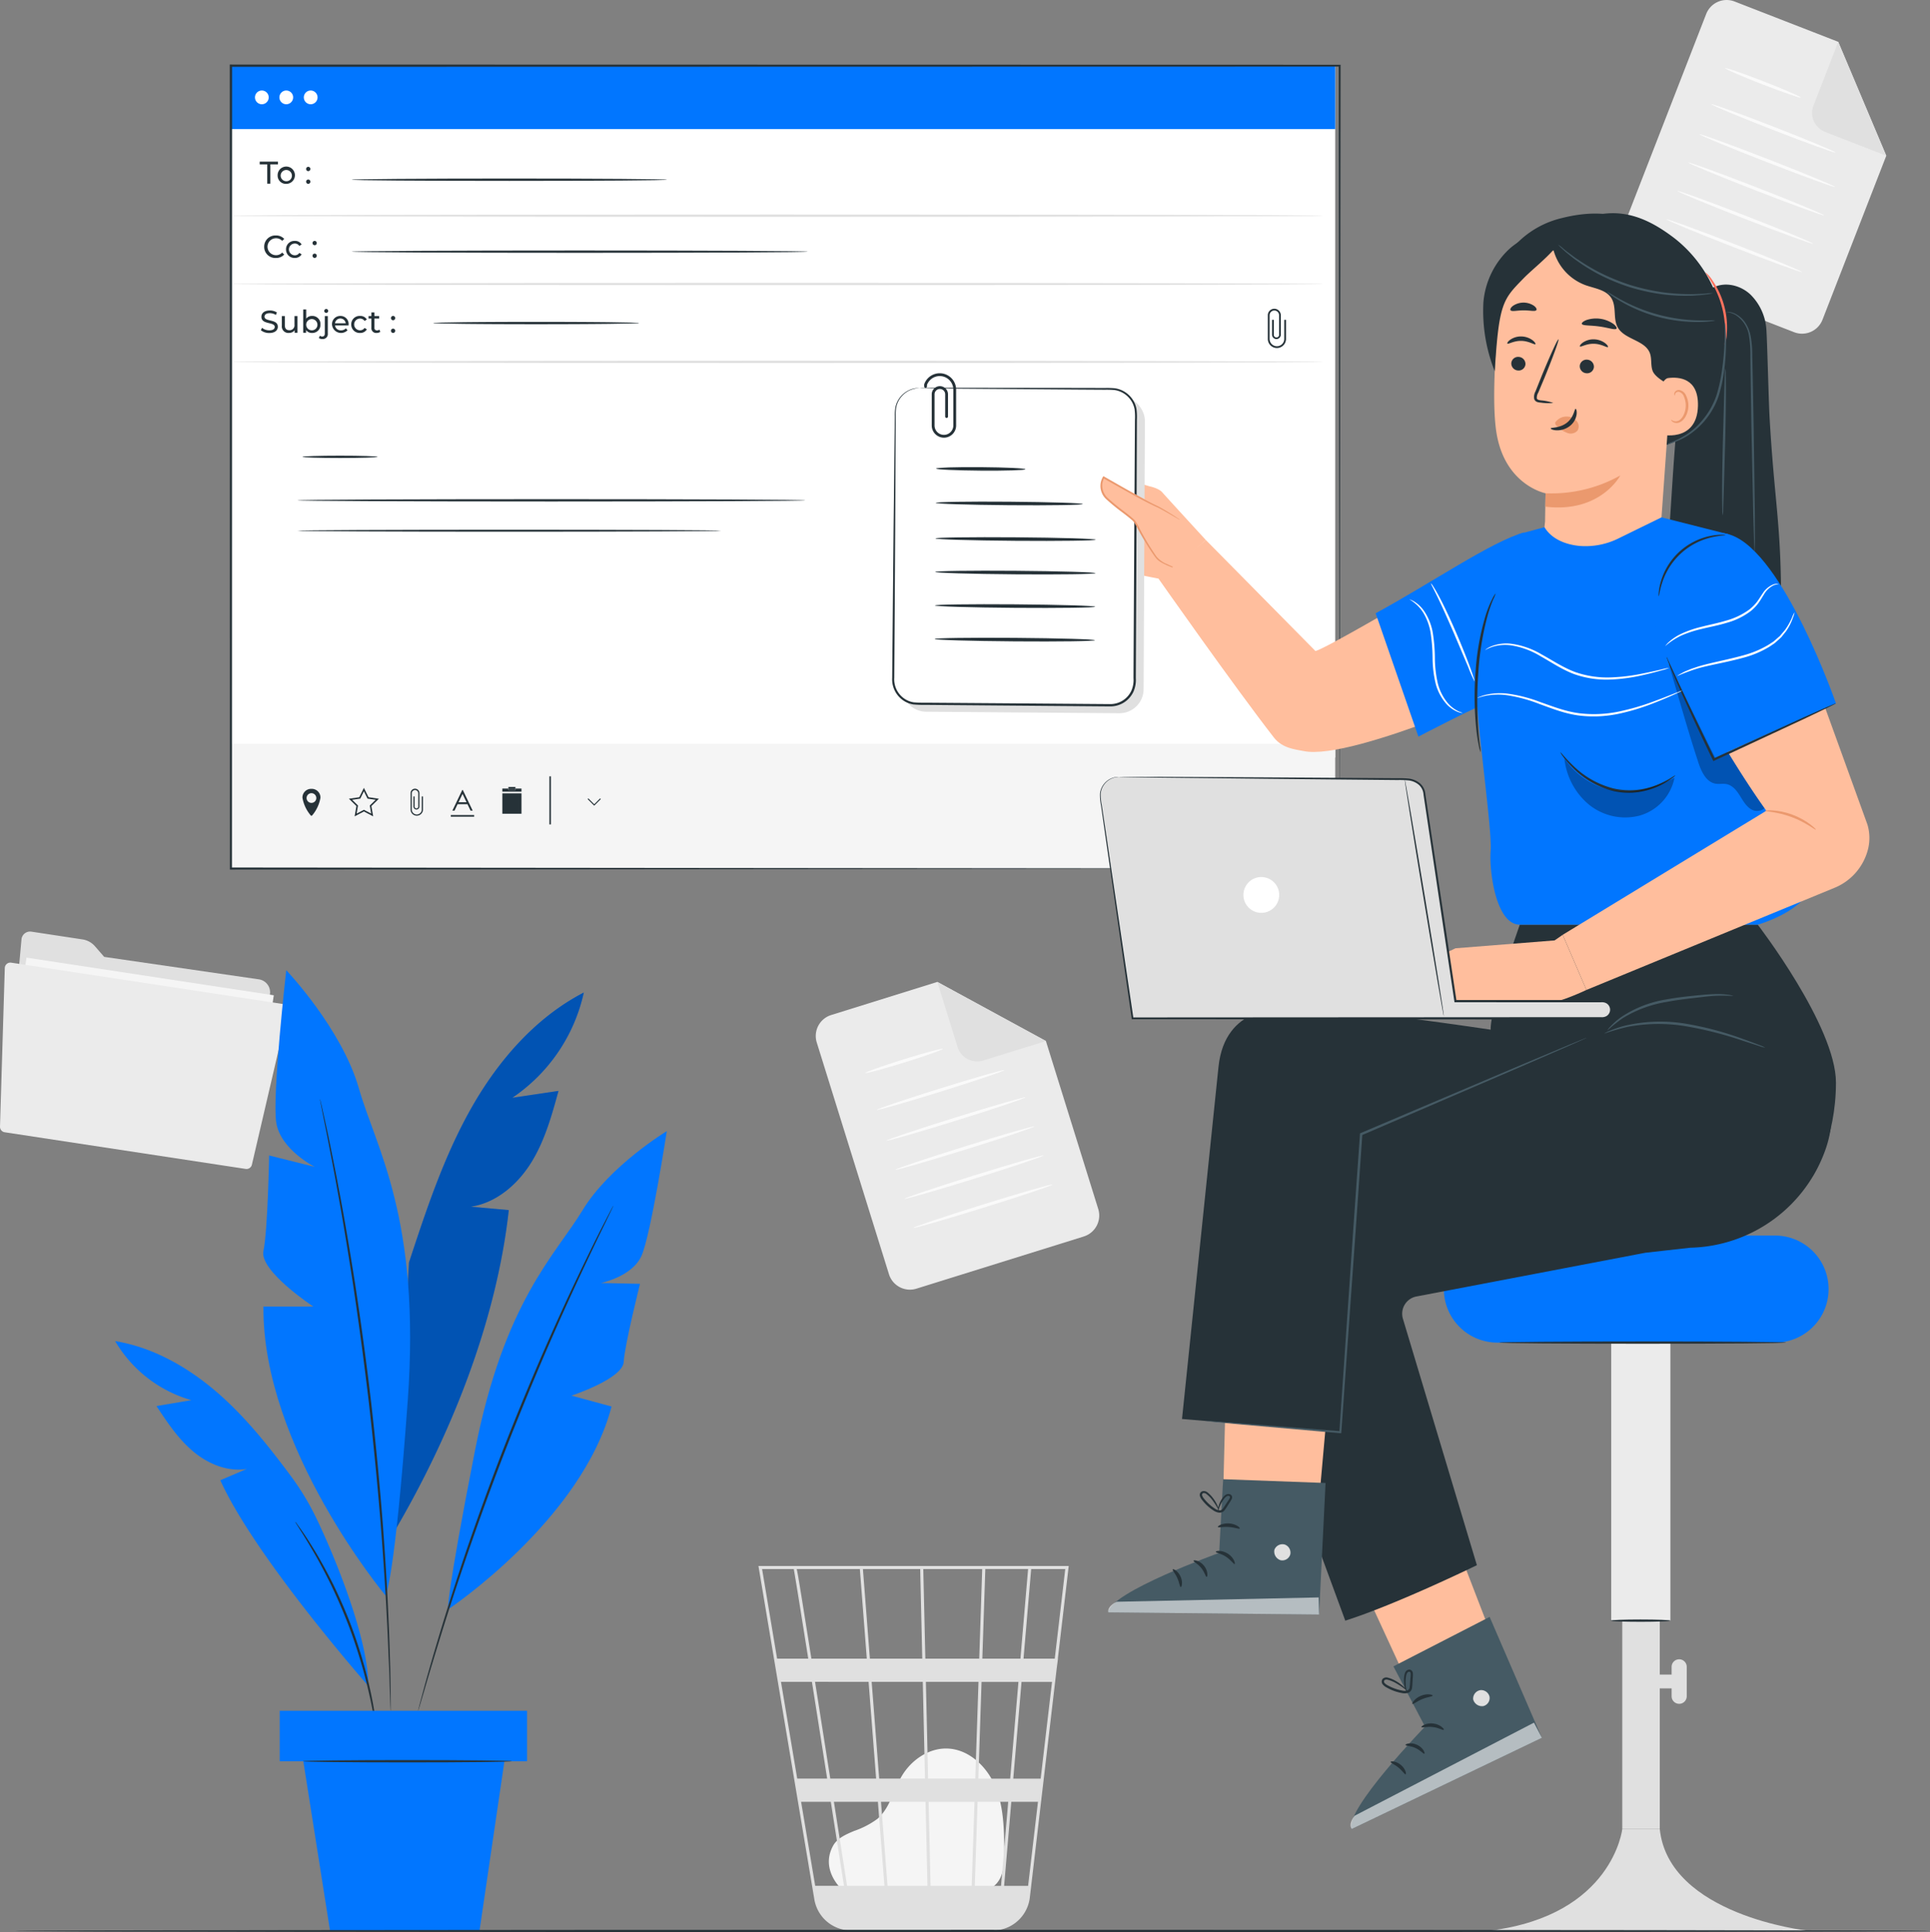
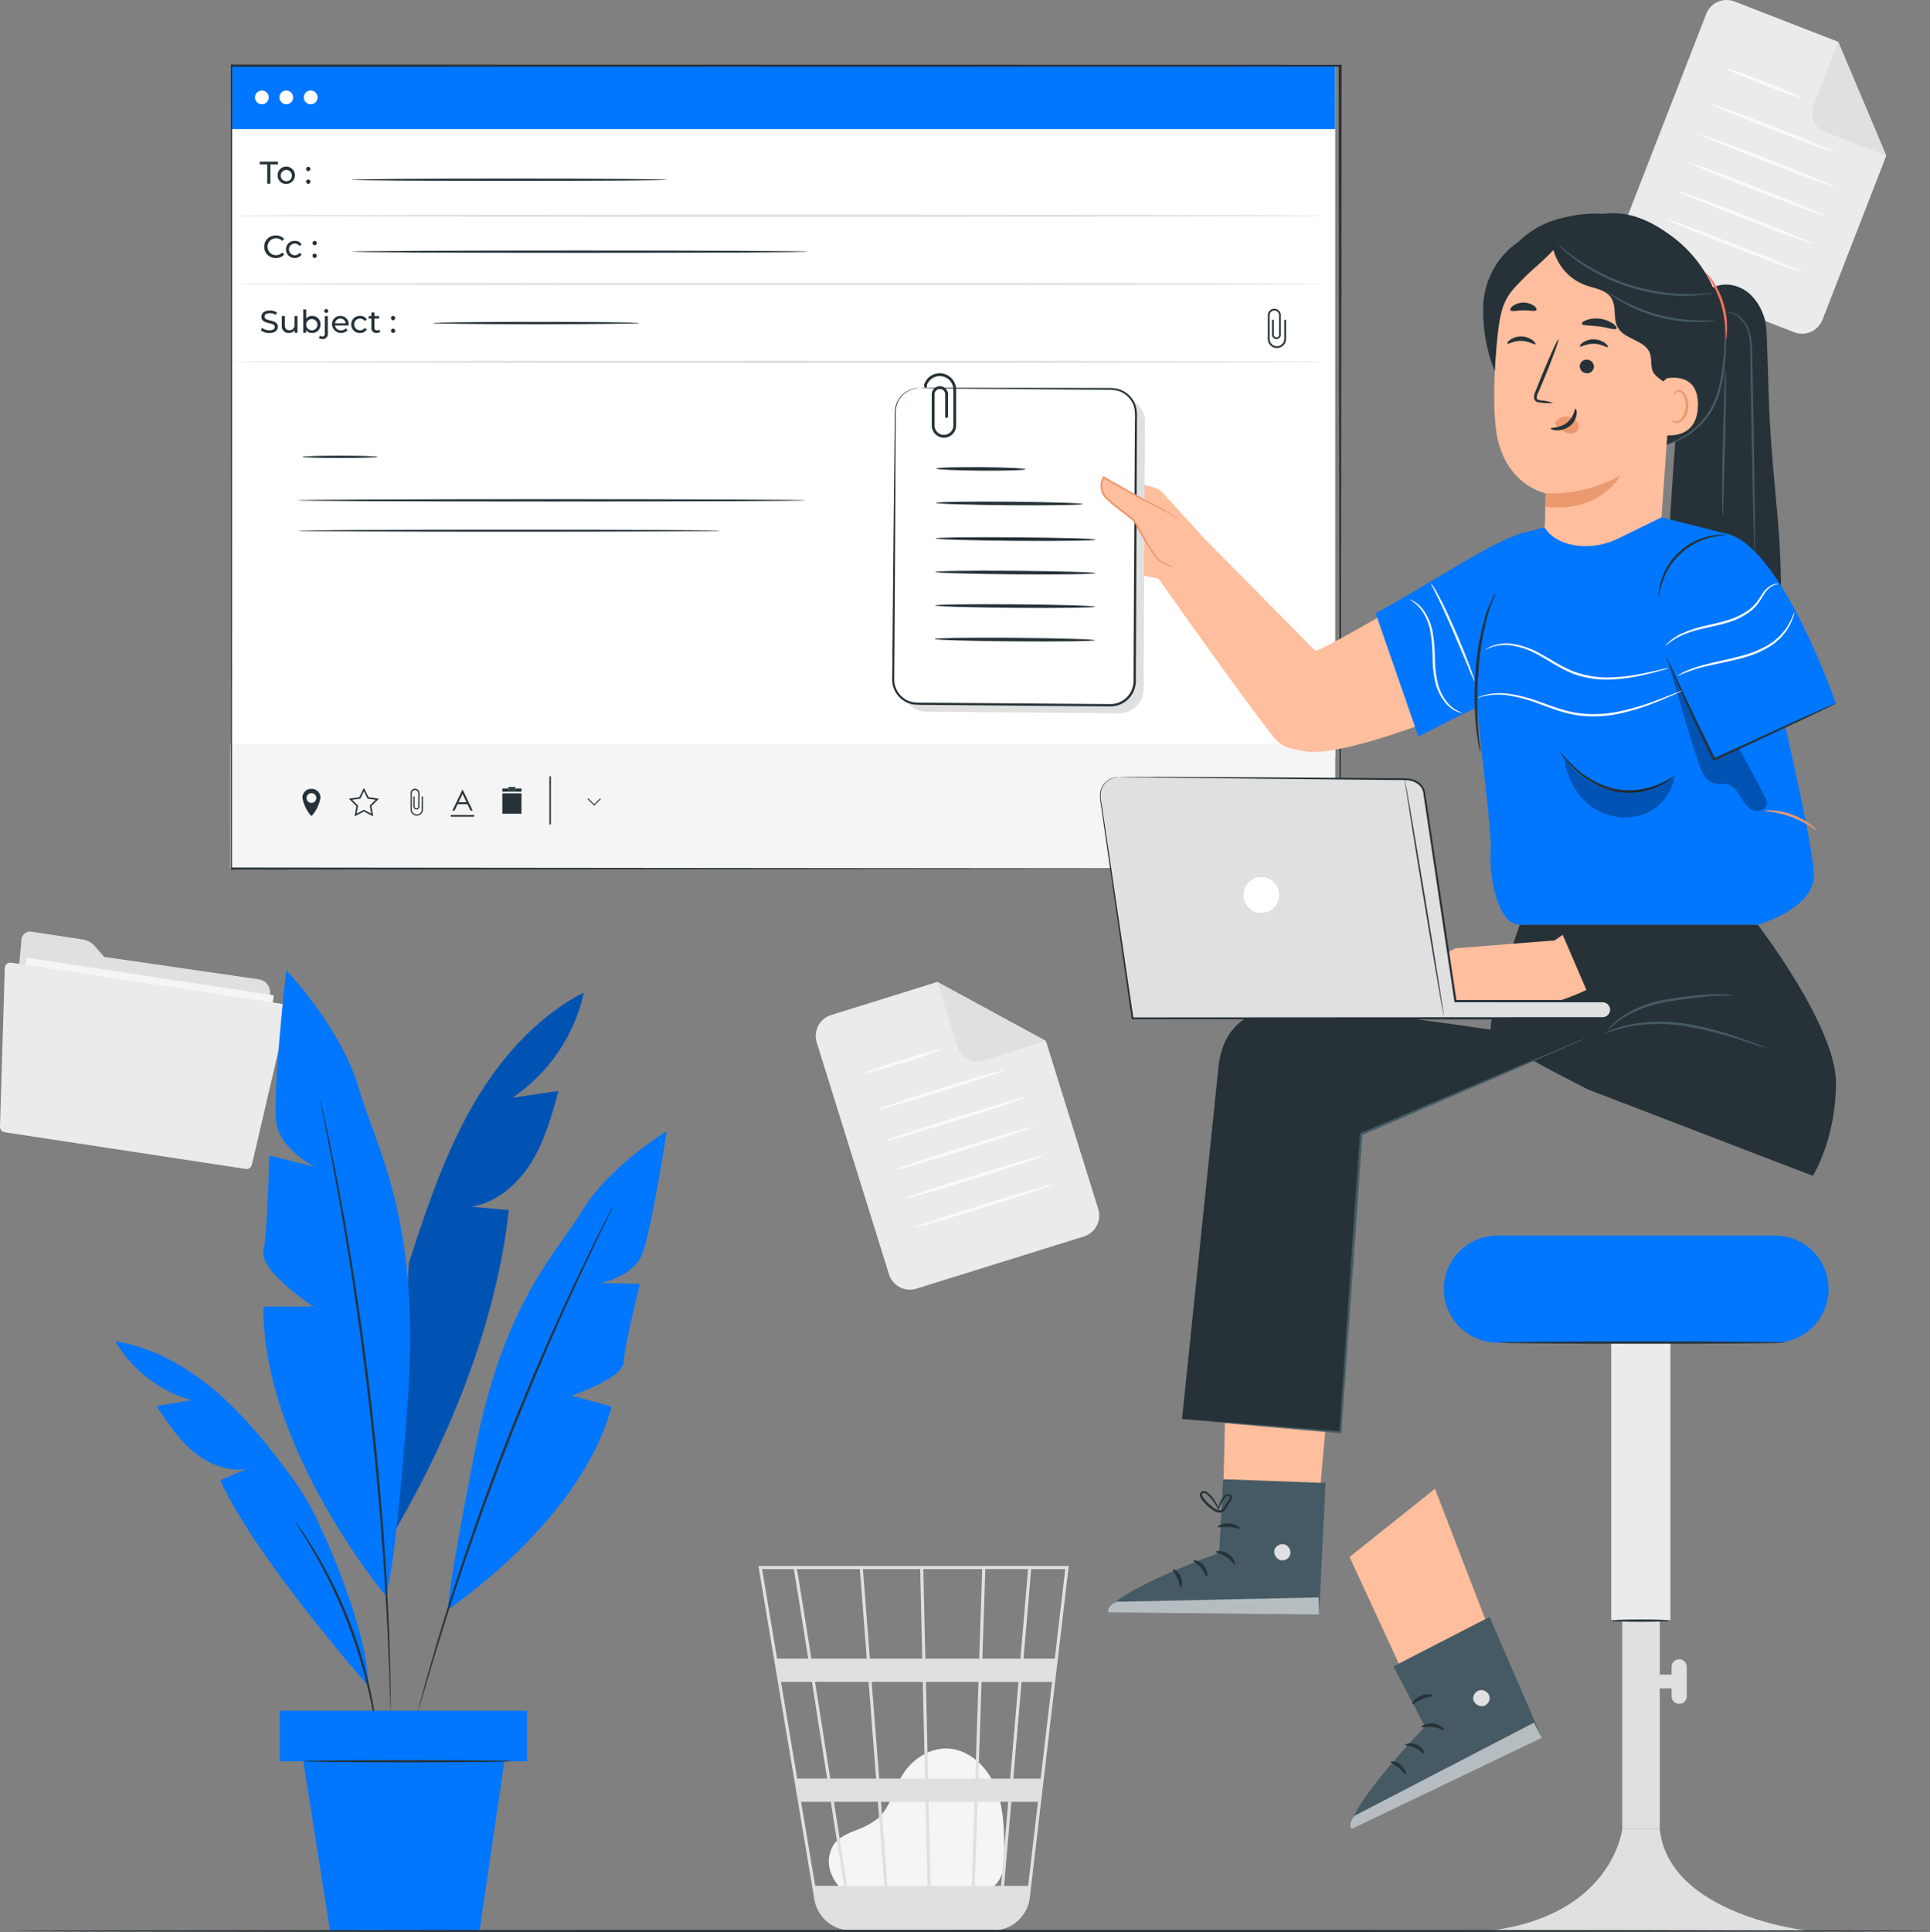
<svg xmlns="http://www.w3.org/2000/svg" id="Ready_to_use_Email_Integration" data-name="Ready to use Email Integration" width="512.91" height="513.351" viewBox="0 0 512.91 513.351">
  <rect x="0" y="0" width="512.91" height="513.351" fill="#808080" stroke="none" />
  <defs>
    <clipPath id="clip-path">
      <rect id="Rectangle_84635" data-name="Rectangle 84635" width="512.91" height="513.351" fill="none" />
    </clipPath>
    <clipPath id="clip-path-4">
      <rect id="Rectangle_84615" data-name="Rectangle 84615" width="50.474" height="143.413" fill="none" />
    </clipPath>
    <clipPath id="clip-path-7">
      <rect id="Rectangle_84629" data-name="Rectangle 84629" width="50.841" height="28.254" fill="none" />
    </clipPath>
    <clipPath id="clip-path-8">
      <rect id="Rectangle_84630" data-name="Rectangle 84630" width="56.053" height="4.542" fill="none" />
    </clipPath>
    <clipPath id="clip-path-9">
      <rect id="Rectangle_84631" data-name="Rectangle 84631" width="29.578" height="16.247" fill="none" />
    </clipPath>
    <clipPath id="clip-path-10">
      <rect id="Rectangle_84632" data-name="Rectangle 84632" width="26.031" height="38.985" fill="none" />
    </clipPath>
  </defs>
  <g id="Group_120263" data-name="Group 120263" clip-path="url(#clip-path)">
    <g id="Group_120239" data-name="Group 120239">
      <g id="Group_120238" data-name="Group 120238" clip-path="url(#clip-path)">
        <path id="Path_124946" data-name="Path 124946" d="M190.795,432.151c-1.762-1.511-5.694-6.3-2.662-11.869,1.112-2.042,3.472-3.052,5.609-3.952a22.792,22.792,0,0,0,6.149-3.186c3.334-2.836,4.254-7.549,6.467-11.333,2.541-4.344,7.283-7.6,12.293-7.371,5.737.26,10.524,4.947,12.692,10.291s2.244,11.275,2.29,17.046c.026,3.191-.117,6.788-2.459,8.942-2.16,1.987-5.412,2.012-8.339,1.922l-31.355-.963" transform="translate(33.257 70.14)" fill="#f5f5f5" />
        <path id="Path_124947" data-name="Path 124947" d="M253.591,353.251H171.13l14.855,88.571a9.887,9.887,0,0,0,7.04,7.886c.094.031.193.052.289.079.246.062.483.146.736.19a10.279,10.279,0,0,0,1.675.193l.014.085.4-.064h36.753a10.4,10.4,0,0,0,2.021-.2,9.931,9.931,0,0,0,8.341-8.657l7.16-61.027.323-2.426H250.7l2.835-24.169Zm-15.556,56.5h-8.463l.854-25.7h9.8Zm3.016-25.7h8.1l-3.016,25.7h-7.28Zm-24.176,54.2-.514-22.332h12.187l-.743,22.332ZM203.7,415.914h11.84l.515,22.332h-10.62Zm.914,22.332h-9.928c-.943-6.029-2.171-13.865-3.5-22.332h11.692Zm-1.393-28.5-2-25.7h13.584l.592,25.7Zm13,0-.591-25.7h13.98l-.855,25.7Zm-.734-31.87-.549-23.805H230.6l-.79,23.805Zm-.819,0H200.745l-1.85-23.805h15.223Zm-14.742,0H185.2c-.521-3.287-1.015-6.4-1.462-9.2-1.537-9.625-2.114-13.243-2.435-14.605h16.776Zm.478,6.165,2,25.7H190.221c-.41-2.608-.826-5.246-1.24-7.887-.955-6.068-1.91-12.134-2.809-17.818Zm-11.011,25.7h-7.957l-4.311-25.7h8.219c1.256,7.943,2.648,16.785,4.049,25.7m.968,6.165c1.213,7.728,2.407,15.347,3.5,22.332h-7.646l-3.747-22.332Zm38.265,22.332.743-22.332h8.139L235.6,438.245Zm2.006-60.366.79-23.805h11.37l-2.034,23.805ZM180.52,354.074c.326,1.721,1.833,11.088,3.847,23.805H176.09L172.1,354.074Zm62.275,84.171h-6.373l1.908-22.332h7.085Zm7.082-60.366h-8.3l2.033-23.805h9.057Z" transform="translate(30.431 62.817)" fill="#e0e0e0" />
        <path id="Path_124948" data-name="Path 124948" d="M255.3,289.135,210.819,303a5.829,5.829,0,0,1-7.3-3.831l-19.19-61.57a5.829,5.829,0,0,1,3.83-7.3L216.37,221.5l28.853,15.7,13.91,44.628a5.831,5.831,0,0,1-3.831,7.3" transform="translate(32.731 39.389)" fill="#ebebeb" />
        <path id="Path_124949" data-name="Path 124949" d="M211.492,221.5l5.4,17.328a5.424,5.424,0,0,0,6.79,3.564l16.663-5.191Z" transform="translate(37.609 39.389)" fill="#e0e0e0" />
        <path id="Path_124950" data-name="Path 124950" d="M215.831,236.607c.07.223-4.482,1.84-10.163,3.61s-10.347,3.027-10.417,2.8,4.48-1.839,10.165-3.611,10.346-3.026,10.416-2.8" transform="translate(34.72 42.07)" fill="#fafafa" />
        <path id="Path_124951" data-name="Path 124951" d="M231.715,241.406c.069.223-7.457,2.767-16.809,5.681s-16.992,5.1-17.062,4.876,7.456-2.767,16.81-5.682,16.991-5.1,17.061-4.875" transform="translate(35.182 42.925)" fill="#fafafa" />
        <path id="Path_124952" data-name="Path 124952" d="M236.93,247.545c.069.223-8.14,2.98-18.334,6.156s-18.518,5.574-18.587,5.351,8.139-2.979,18.336-6.156,18.515-5.573,18.585-5.351" transform="translate(35.567 44.017)" fill="#fafafa" />
        <path id="Path_124953" data-name="Path 124953" d="M238.972,254.1c.069.223-8.14,2.98-18.334,6.156s-18.518,5.573-18.587,5.351,8.139-2.979,18.336-6.156,18.515-5.573,18.585-5.351" transform="translate(35.93 45.183)" fill="#fafafa" />
        <path id="Path_124954" data-name="Path 124954" d="M241.015,260.652c.07.223-8.14,2.98-18.334,6.157s-18.518,5.573-18.587,5.351,8.139-2.979,18.336-6.157,18.515-5.573,18.585-5.351" transform="translate(36.293 46.348)" fill="#fafafa" />
        <path id="Path_124955" data-name="Path 124955" d="M243.057,267.205c.069.223-8.14,2.98-18.334,6.156s-18.518,5.573-18.587,5.351,8.139-2.979,18.336-6.158,18.515-5.572,18.585-5.35" transform="translate(36.656 47.513)" fill="#fafafa" />
        <path id="Path_124956" data-name="Path 124956" d="M411.928,88.262,368.5,71.369a5.83,5.83,0,0,1-3.319-7.546l23.381-60.1A5.831,5.831,0,0,1,396.112.4l27.54,10.714,12.77,30.264L419.476,84.941a5.83,5.83,0,0,1-7.547,3.32" transform="translate(64.868 0)" fill="#ebebeb" />
        <path id="Path_124957" data-name="Path 124957" d="M415.814,9.434,409.234,26.35a5.422,5.422,0,0,0,3.087,7.019l16.263,6.33Z" transform="translate(72.706 1.678)" fill="#e0e0e0" />
        <path id="Path_124958" data-name="Path 124958" d="M409.348,23.19c-.085.217-4.651-1.356-10.2-3.513s-9.976-4.085-9.893-4.3,4.65,1.356,10.2,3.513,9.976,4.084,9.891,4.3" transform="translate(69.22 2.73)" fill="#fafafa" />
        <path id="Path_124959" data-name="Path 124959" d="M419.163,36.356c-.085.218-7.556-2.486-16.684-6.038s-16.465-6.608-16.38-6.824,7.553,2.485,16.686,6.038,16.462,6.606,16.378,6.824" transform="translate(68.658 4.176)" fill="#fafafa" />
        <path id="Path_124960" data-name="Path 124960" d="M419.5,44.295c-.085.218-8.222-2.746-18.174-6.616s-17.952-7.187-17.868-7.4,8.22,2.746,18.174,6.618,17.952,7.186,17.868,7.4" transform="translate(68.189 5.381)" fill="#fafafa" />
        <path id="Path_124961" data-name="Path 124961" d="M417.015,50.693c-.085.218-8.222-2.746-18.173-6.616s-17.954-7.187-17.869-7.4,8.22,2.746,18.175,6.617,17.951,7.187,17.866,7.4" transform="translate(67.747 6.519)" fill="#fafafa" />
        <path id="Path_124962" data-name="Path 124962" d="M414.527,57.089c-.085.218-8.222-2.746-18.174-6.616s-17.952-7.187-17.869-7.4,8.221,2.744,18.175,6.617,17.952,7.186,17.868,7.4" transform="translate(67.304 7.657)" fill="#fafafa" />
        <path id="Path_124963" data-name="Path 124963" d="M412.038,63.487c-.085.218-8.222-2.746-18.173-6.616s-17.954-7.187-17.869-7.4,8.22,2.746,18.175,6.617,17.951,7.186,17.866,7.4" transform="translate(66.862 8.794)" fill="#fafafa" />
        <path id="Path_124964" data-name="Path 124964" d="M68.421,222.842a3.476,3.476,0,0,1,2.921,3.952c-.174,1.21-.346,2.4-.426,2.921l-4,26.278a2.3,2.3,0,0,1-2.6,1.935L4.167,248.779A2.292,2.292,0,0,1,2.24,246.3L5.311,212.24a2.3,2.3,0,0,1,2.621-2.077l13.605,2.069a5.484,5.484,0,0,1,3.314,1.827l2.445,2.811Z" transform="translate(0.397 37.368)" fill="#e0e0e0" />
        <rect id="Rectangle_84613" data-name="Rectangle 84613" width="40.118" height="66.475" transform="translate(1.01 294.101) rotate(-81.351)" fill="#f5f5f5" />
        <path id="Path_124965" data-name="Path 124965" d="M1.274,218.589,0,260.712a1.474,1.474,0,0,0,1.245,1.506l64.047,9.742a1.474,1.474,0,0,0,1.652-1.131l9.516-40.869a1.477,1.477,0,0,0-1.206-1.8l-72.29-11a1.478,1.478,0,0,0-1.69,1.425" transform="translate(0 38.614)" fill="#ebebeb" />
      </g>
    </g>
    <g id="Group_120244" data-name="Group 120244">
      <g id="Group_120243" data-name="Group 120243" clip-path="url(#clip-path)">
        <path id="Path_124966" data-name="Path 124966" d="M139.354,223.888c-12.993,6.73-22.955,18.318-30.118,31.076S97.455,281.722,92.881,295.62l-4,71.681c15.117-25.718,27.251-55.951,30.53-85.6l-10.061-.9c6.745-1.029,12.407-5.916,16.01-11.711s5.456-12.478,7.266-19.057l-12.274,1.824a45.481,45.481,0,0,0,19-27.97" transform="translate(15.805 39.813)" fill="#0176ff" />
        <g id="Group_120242" data-name="Group 120242" transform="translate(104.684 263.701)" opacity="0.3">
          <g id="Group_120241" data-name="Group 120241">
            <g id="Group_120240" data-name="Group 120240" clip-path="url(#clip-path-4)">
              <path id="Path_124967" data-name="Path 124967" d="M139.354,223.888c-12.993,6.73-22.955,18.318-30.118,31.076S97.455,281.722,92.881,295.62l-4,71.681c15.117-25.718,27.251-55.951,30.53-85.6l-10.061-.9c6.745-1.029,12.407-5.916,16.01-11.711s5.456-12.478,7.266-19.057l-12.274,1.824a45.481,45.481,0,0,0,19-27.97" transform="translate(-88.879 -223.888)" />
            </g>
          </g>
        </g>
        <path id="Path_124968" data-name="Path 124968" d="M91.886,384.993s-32.813-39.275-32.434-76.766H72.707s-14.4-9.469-13.259-14.77,1.518-25.374,1.518-25.374l12.119,3.029S64,266.568,62.861,259.373s2.65-40.522,2.65-40.522,14.77,15.526,19.315,31.433S101.3,284.746,97.8,333.221s-5.91,51.771-5.91,51.771" transform="translate(10.56 38.917)" fill="#0176ff" />
        <path id="Path_124969" data-name="Path 124969" d="M101.1,382.245s35.549-23.683,43.448-53.908l-10.657-2.9s13.647-4.462,13.891-8.974,4.331-20.732,4.331-20.732l-10.406-.216s8.3-1.664,10.789-7.2,6.735-33.158,6.735-33.158-15.272,9.252-22.406,21.045-20.784,24.1-28.573,63.842-7.152,42.2-7.152,42.2" transform="translate(17.977 45.373)" fill="#0176ff" />
        <path id="Path_124970" data-name="Path 124970" d="M72.2,247.923a2.079,2.079,0,0,1,.118.408l.286,1.208c.246,1.1.595,2.665,1.041,4.661.455,2.024.983,4.505,1.557,7.394s1.264,6.172,1.929,9.82c1.405,7.281,2.888,15.988,4.414,25.673,1.479,9.694,2.958,20.373,4.27,31.612C87.1,339.945,88.1,350.682,88.87,360.46c.723,9.779,1.266,18.594,1.559,26.005.185,3.7.271,7.056.362,10s.152,5.479.171,7.553c.021,2.045.038,3.645.049,4.774,0,.521,0,.93,0,1.243a2.156,2.156,0,0,1-.021.423,2.134,2.134,0,0,1-.041-.422c-.014-.311-.034-.722-.059-1.241-.039-1.127-.094-2.728-.165-4.77-.055-2.072-.141-4.606-.274-7.547s-.239-6.292-.451-9.993c-.349-7.4-.936-16.21-1.69-25.982-.8-9.768-1.816-20.5-3.1-31.734-1.312-11.231-2.771-21.905-4.219-31.6-1.495-9.684-2.933-18.393-4.283-25.68-.637-3.651-1.289-6.94-1.84-9.832s-1.035-5.381-1.455-7.412c-.4-2-.709-3.576-.928-4.683-.094-.511-.17-.915-.226-1.221a2.195,2.195,0,0,1-.057-.421" transform="translate(12.838 44.087)" fill="#263238" />
        <path id="Path_124971" data-name="Path 124971" d="M93.275,394.164S63.247,360.093,53.924,339.5l7.039-3.007c-5.1.841-10.33-1.351-14.285-4.681s-6.862-7.71-9.71-12.026l9.272-1.567a34.471,34.471,0,0,1-20.259-15.693c10.942,1.8,20.84,7.81,29,15.321,6.606,6.083,12.2,13.145,17.572,20.36a69.349,69.349,0,0,1,6.824,11.22c5.045,10.431,13.918,32.227,13.9,44.739" transform="translate(4.62 53.797)" fill="#0176ff" />
        <path id="Path_124972" data-name="Path 124972" d="M146.226,271.992a1.671,1.671,0,0,1-.139.346c-.118.254-.27.581-.462.991L143.8,277.11c-1.61,3.271-3.889,8.028-6.649,13.932s-5.954,12.978-9.378,20.886c-3.393,7.92-7.008,16.677-10.605,25.947-3.577,9.281-6.794,18.2-9.611,26.34-2.788,8.154-5.193,15.534-7.114,21.763S97,397.257,95.988,400.76c-.508,1.717-.907,3.066-1.191,4.026l-.324,1.042a1.729,1.729,0,0,1-.131.35,1.623,1.623,0,0,1,.069-.366c.068-.271.155-.62.266-1.059l1.08-4.058c.939-3.524,2.389-8.6,4.267-14.844s4.233-13.647,6.994-21.819c2.79-8.161,5.994-17.088,9.573-26.377,3.6-9.279,7.234-18.037,10.659-25.951,3.455-7.9,6.683-14.965,9.5-20.846s5.152-10.616,6.828-13.855c.823-1.591,1.471-2.84,1.932-3.729.213-.4.384-.716.516-.963a1.7,1.7,0,0,1,.194-.318" transform="translate(16.776 48.367)" fill="#263238" />
        <path id="Path_124973" data-name="Path 124973" d="M88.6,401.517a2.559,2.559,0,0,1-.144-.627c-.079-.482-.175-1.079-.293-1.808-.228-1.572-.62-3.841-1.17-6.626s-1.311-6.082-2.294-9.7c-1.015-3.614-2.26-7.55-3.778-11.606-1.542-4.048-3.21-7.827-4.835-11.209-1.657-3.369-3.254-6.351-4.692-8.8s-2.634-4.415-3.5-5.745c-.393-.625-.716-1.138-.975-1.551a2.651,2.651,0,0,1-.306-.564,2.42,2.42,0,0,1,.408.495c.286.4.64.888,1.072,1.488.932,1.293,2.2,3.224,3.677,5.657s3.134,5.4,4.826,8.772c1.662,3.384,3.353,7.173,4.9,11.242,1.525,4.075,2.761,8.036,3.75,11.673.958,3.645,1.689,6.963,2.175,9.771s.823,5.091.98,6.676c.072.736.131,1.339.179,1.826a2.523,2.523,0,0,1,.021.641" transform="translate(11.844 61.043)" fill="#263238" />
        <rect id="Rectangle_84616" data-name="Rectangle 84616" width="65.72" height="13.406" transform="translate(74.344 454.545)" fill="#0176ff" />
        <path id="Path_124974" data-name="Path 124974" d="M68.437,397.3l7.108,45.092h39.713l6.626-45.092Z" transform="translate(12.17 70.65)" fill="#0176ff" />
        <path id="Path_124975" data-name="Path 124975" d="M123.879,397.347c0,.17-12.432.306-27.765.306s-27.767-.137-27.767-.306,12.43-.306,27.767-.306,27.765.137,27.765.306" transform="translate(12.154 70.604)" fill="#263238" />
      </g>
    </g>
    <rect id="Rectangle_84618" data-name="Rectangle 84618" width="293.474" height="183.828" transform="translate(61.367 17.451)" fill="#fff" />
    <rect id="Rectangle_84619" data-name="Rectangle 84619" width="293.474" height="16.846" transform="translate(61.367 17.451)" fill="#0176ff" />
    <rect id="Rectangle_84620" data-name="Rectangle 84620" width="293.585" height="33.143" transform="translate(61.256 197.629)" fill="#f5f5f5" />
    <path id="Path_124976" data-name="Path 124976" d="M103.458,181.978h2.625l.827,1.72h.564l-2.628-5.486H104.7l-2.632,5.486h.569Zm1.316-2.735,1.062,2.224h-2.128Z" transform="translate(18.15 31.69)" fill="#263238" />
    <rect id="Rectangle_84621" data-name="Rectangle 84621" width="6.217" height="0.438" transform="translate(119.799 216.555)" fill="#263238" />
    <g id="Group_120246" data-name="Group 120246">
      <g id="Group_120245" data-name="Group 120245" clip-path="url(#clip-path)">
        <path id="Path_124977" data-name="Path 124977" d="M70.844,177.95h-.419a2.313,2.313,0,0,0-2.184,2.357,9.79,9.79,0,0,0,2.184,4.676s.164.287.419,0a9.79,9.79,0,0,0,2.184-4.676,2.313,2.313,0,0,0-2.184-2.357m-.21,3.731a1.292,1.292,0,1,1,1.291-1.292,1.292,1.292,0,0,1-1.291,1.292" transform="translate(12.135 31.644)" fill="#263238" />
        <path id="Path_124978" data-name="Path 124978" d="M95.617,183.432a1.33,1.33,0,0,1-2.661,0v-4.3a.861.861,0,0,1,1.722,0v3.645h0a.489.489,0,0,1-.956-.007v-2.807h-.322v2.814h.013a.8.8,0,0,0,1.576,0H95v-.072c0-.02,0-.039,0-.06h0v-3.553h0a1.181,1.181,0,0,0-2.362,0h0v4.49h.008a1.651,1.651,0,0,0,3.288,0h.007v-3.618h-.322Z" transform="translate(16.473 31.644)" fill="#263238" />
        <path id="Path_124979" data-name="Path 124979" d="M83.94,180.217l-1.232-2.493-1.231,2.493-2.753.4,1.992,1.942-.471,2.742,2.463-1.294,2.463,1.294L84.7,182.56l1.993-1.942Zm.7,4.352-1.929-1.016L80.78,184.57l.351-2.044.019-.1L79.587,180.9l2.159-.314.962-1.955.967,1.955,2.154.314-1.484,1.449-.074.073Z" transform="translate(13.999 31.604)" fill="#263238" />
        <path id="Path_124980" data-name="Path 124980" d="M124.362,175.124h-.4V187.9h.4Zm-.2,12.775v0Z" transform="translate(22.044 31.142)" fill="#263238" />
        <rect id="Rectangle_84622" data-name="Rectangle 84622" width="5.086" height="5.42" transform="translate(133.502 210.786)" fill="#263238" />
        <path id="Path_124981" data-name="Path 124981" d="M114.952,177.884v.417h1.874v-.417h1.605v.834h-5.086v-.834Z" transform="translate(20.156 31.632)" fill="#263238" />
        <rect id="Rectangle_84623" data-name="Rectangle 84623" width="1.874" height="0.417" transform="translate(135.108 209.099)" fill="#263238" />
        <rect id="Rectangle_84624" data-name="Rectangle 84624" width="1.874" height="0.417" transform="translate(135.108 209.516)" fill="#263238" />
        <path id="Path_124982" data-name="Path 124982" d="M134.342,181.663,135.9,180.1l.19.19-1.751,1.75-1.751-1.75.19-.19Z" transform="translate(23.578 32.027)" fill="#263238" />
        <path id="Path_124983" data-name="Path 124983" d="M287.791,69.646a1.733,1.733,0,0,0-1.728,1.673h0v6.57h.011a2.416,2.416,0,0,0,4.811,0h.012v-5.3h-.471v5.074a1.946,1.946,0,1,1-3.893,0V71.376a1.26,1.26,0,0,1,2.521,0v5.336h0a.715.715,0,0,1-1.4-.011V72.593h-.471v4.119h.019a1.163,1.163,0,0,0,2.3,0h.009v-.106c0-.029.009-.058.009-.087h-.009v-5.2h0a1.731,1.731,0,0,0-1.728-1.673" transform="translate(50.869 12.385)" fill="#263238" />
        <path id="Path_124984" data-name="Path 124984" d="M60.6,37.193H58.6v-.727h4.839v.727H61.43v5.124H60.6Z" transform="translate(10.42 6.485)" fill="#263238" />
        <path id="Path_124985" data-name="Path 124985" d="M62.638,39.894a2.3,2.3,0,1,1,2.306,2.265,2.2,2.2,0,0,1-2.306-2.265m3.794,0a1.493,1.493,0,1,0-1.488,1.563,1.453,1.453,0,0,0,1.488-1.563" transform="translate(11.139 6.693)" fill="#263238" />
        <path id="Path_124986" data-name="Path 124986" d="M69.073,38.2a.559.559,0,0,1,.569-.568.55.55,0,0,1,.551.568.557.557,0,0,1-.551.577.566.566,0,0,1-.569-.577m0,3.377a.559.559,0,0,1,.569-.569.55.55,0,0,1,.551.569.556.556,0,0,1-.551.576.565.565,0,0,1-.569-.576" transform="translate(12.283 6.693)" fill="#263238" />
        <path id="Path_124987" data-name="Path 124987" d="M59.609,56.108a2.96,2.96,0,0,1,3.1-2.992,2.893,2.893,0,0,1,2.223.91l-.543.526a2.169,2.169,0,0,0-1.647-.694,2.249,2.249,0,1,0,0,4.5,2.172,2.172,0,0,0,1.647-.7l.543.528A2.905,2.905,0,0,1,62.7,59.1a2.958,2.958,0,0,1-3.093-2.993" transform="translate(10.6 9.445)" fill="#263238" />
        <path id="Path_124988" data-name="Path 124988" d="M64.535,56.6a2.213,2.213,0,0,1,2.34-2.257,1.978,1.978,0,0,1,1.806.945l-.61.393a1.381,1.381,0,0,0-1.2-.636,1.559,1.559,0,0,0,0,3.118,1.383,1.383,0,0,0,1.2-.635l.61.384a1.984,1.984,0,0,1-1.806.953,2.22,2.22,0,0,1-2.34-2.265" transform="translate(11.476 9.664)" fill="#263238" />
        <path id="Path_124989" data-name="Path 124989" d="M70.517,54.912a.559.559,0,0,1,.569-.568.55.55,0,0,1,.551.568.557.557,0,0,1-.551.577.566.566,0,0,1-.569-.577m0,3.377a.559.559,0,0,1,.569-.569.55.55,0,0,1,.551.569.556.556,0,0,1-.551.576.565.565,0,0,1-.569-.576" transform="translate(12.54 9.664)" fill="#263238" />
        <path id="Path_124990" data-name="Path 124990" d="M58.86,75.289l.309-.653a3.009,3.009,0,0,0,1.93.677c1.012,0,1.446-.392,1.446-.9,0-1.429-3.543-.526-3.543-2.7,0-.9.7-1.671,2.239-1.671a3.443,3.443,0,0,1,1.881.518l-.277.668a3.024,3.024,0,0,0-1.6-.476c-.994,0-1.42.418-1.42.928,0,1.429,3.543.535,3.543,2.682,0,.894-.718,1.663-2.265,1.663a3.472,3.472,0,0,1-2.239-.735" transform="translate(10.467 12.455)" fill="#263238" />
        <path id="Path_124991" data-name="Path 124991" d="M67.751,71.3v4.43H66.99v-.669a1.8,1.8,0,0,1-1.5.718,1.74,1.74,0,0,1-1.9-1.93V71.3h.8v2.457c0,.869.433,1.3,1.194,1.3a1.3,1.3,0,0,0,1.371-1.471V71.3Z" transform="translate(11.306 12.68)" fill="#263238" />
        <path id="Path_124992" data-name="Path 124992" d="M73,73.786a2.157,2.157,0,0,1-2.24,2.265,1.87,1.87,0,0,1-1.579-.753V76h-.769V69.8h.8v2.44a1.886,1.886,0,0,1,1.546-.711A2.15,2.15,0,0,1,73,73.786m-.812,0a1.493,1.493,0,1,0-1.5,1.563,1.459,1.459,0,0,0,1.5-1.563" transform="translate(12.166 12.412)" fill="#263238" />
        <path id="Path_124993" data-name="Path 124993" d="M71.95,77.423l.259-.618a1.011,1.011,0,0,0,.651.21c.426,0,.661-.267.661-.777V71.59h.8v4.63a1.321,1.321,0,0,1-1.412,1.47,1.573,1.573,0,0,1-.961-.267m1.429-7.2a.529.529,0,0,1,.543-.526.523.523,0,1,1-.543.526" transform="translate(12.795 12.393)" fill="#263238" />
        <path id="Path_124994" data-name="Path 124994" d="M79.31,73.792H75.715a1.5,1.5,0,0,0,1.6,1.3,1.655,1.655,0,0,0,1.279-.535l.443.518a2.414,2.414,0,0,1-4.128-1.546,2.168,2.168,0,0,1,2.223-2.256,2.136,2.136,0,0,1,2.191,2.281c0,.066-.009.166-.016.241m-3.595-.576h2.842a1.43,1.43,0,0,0-2.842,0" transform="translate(13.321 12.673)" fill="#263238" />
        <path id="Path_124995" data-name="Path 124995" d="M79.251,73.525a2.213,2.213,0,0,1,2.34-2.257,1.977,1.977,0,0,1,1.806.945l-.61.393a1.381,1.381,0,0,0-1.2-.636,1.559,1.559,0,0,0,0,3.118,1.383,1.383,0,0,0,1.2-.635l.61.384a1.983,1.983,0,0,1-1.806.953,2.22,2.22,0,0,1-2.34-2.265" transform="translate(14.093 12.673)" fill="#263238" />
        <path id="Path_124996" data-name="Path 124996" d="M86.282,75.621a1.516,1.516,0,0,1-.969.309,1.263,1.263,0,0,1-1.4-1.386V72.111h-.753V71.45h.753v-.969h.8v.969h1.271v.661H84.711v2.4a.653.653,0,0,0,.694.744,1.006,1.006,0,0,0,.627-.21Z" transform="translate(14.787 12.533)" fill="#263238" />
        <path id="Path_124997" data-name="Path 124997" d="M88.217,71.837a.559.559,0,0,1,.569-.568.55.55,0,0,1,.551.568.557.557,0,0,1-.551.577.566.566,0,0,1-.569-.577m0,3.377a.559.559,0,0,1,.569-.569.55.55,0,0,1,.551.569.556.556,0,0,1-.551.576.565.565,0,0,1-.569-.576" transform="translate(15.687 12.673)" fill="#263238" />
        <path id="Path_124998" data-name="Path 124998" d="M163.131,40.587c0,.17-18.756.306-41.886.306s-41.889-.137-41.889-.306,18.751-.306,41.889-.306,41.886.137,41.886.306" transform="translate(14.112 7.163)" fill="#263238" />
        <path id="Path_124999" data-name="Path 124999" d="M200.538,56.815c0,.17-27.13.306-60.589.306s-60.593-.137-60.593-.306,27.124-.306,60.593-.306,60.589.137,60.589.306" transform="translate(14.112 10.049)" fill="#263238" />
        <path id="Path_125000" data-name="Path 125000" d="M152.457,72.917a1.894,1.894,0,0,1-.556.061l-1.594.058-5.862.1c-4.949.055-11.786.09-19.339.09s-14.393-.034-19.342-.09l-5.862-.1-1.594-.058a1.89,1.89,0,0,1-.555-.061,1.941,1.941,0,0,1,.555-.061L99.9,72.8l5.862-.1c4.949-.055,11.788-.09,19.342-.09s14.389.034,19.339.09l5.862.1,1.594.058a1.946,1.946,0,0,1,.556.061" transform="translate(17.383 12.912)" fill="#263238" />
        <path id="Path_125001" data-name="Path 125001" d="M342.408,81.678c0,.17-64.992.306-145.146.306-80.182,0-145.16-.137-145.16-.306s64.978-.306,145.16-.306c80.153,0,145.146.137,145.146.306" transform="translate(9.265 14.47)" fill="#e0e0e0" />
        <path id="Path_125002" data-name="Path 125002" d="M342.425,64.113c0,.17-65.017.306-145.2.306-80.212,0-145.216-.137-145.216-.306s65-.306,145.216-.306c80.184,0,145.2.137,145.2.306" transform="translate(9.248 11.347)" fill="#e0e0e0" />
        <path id="Path_125003" data-name="Path 125003" d="M342.408,48.7c0,.17-64.992.306-145.146.306-80.182,0-145.16-.137-145.16-.306s64.978-.306,145.16-.306c80.153,0,145.146.137,145.146.306" transform="translate(9.265 8.606)" fill="#e0e0e0" />
        <path id="Path_125004" data-name="Path 125004" d="M88.206,103.1c0,.17-4.47.306-9.982.306s-9.982-.137-9.982-.306,4.467-.306,9.982-.306,9.982.137,9.982.306" transform="translate(12.135 18.28)" fill="#263238" />
        <path id="Path_125005" data-name="Path 125005" d="M202.076,112.912c0,.17-30.217.306-67.48.306-37.278,0-67.487-.137-67.487-.306s30.209-.306,67.487-.306c37.263,0,67.48.137,67.48.306" transform="translate(11.934 20.024)" fill="#263238" />
        <path id="Path_125006" data-name="Path 125006" d="M179.688,119.76c0,.144-25.2.259-56.287.259s-56.292-.115-56.292-.259,25.2-.259,56.292-.259,56.287.115,56.287.259" transform="translate(11.934 21.25)" fill="#263238" />
        <path id="Path_125007" data-name="Path 125007" d="M61.18,22.243a1.824,1.824,0,1,1-1.824-1.824,1.824,1.824,0,0,1,1.824,1.824" transform="translate(10.231 3.631)" fill="#fff" />
        <path id="Path_125008" data-name="Path 125008" d="M66.692,22.243a1.824,1.824,0,1,1-1.824-1.824,1.824,1.824,0,0,1,1.824,1.824" transform="translate(11.211 3.631)" fill="#fff" />
        <path id="Path_125009" data-name="Path 125009" d="M72.2,22.243a1.824,1.824,0,1,1-1.824-1.824A1.824,1.824,0,0,1,72.2,22.243" transform="translate(12.191 3.631)" fill="#fff" />
-         <path id="Path_125010" data-name="Path 125010" d="M346.8,228.183c0-2.056-.1-83.964-.25-213.321l.25.25L52.173,15.17h-.025l.306-.307c-.009,76.479-.02,149-.028,213.321l-.278-.278,294.651.278-294.651.278H51.87v-.278c-.009-64.316-.019-136.842-.028-213.321v-.306h.331l294.626.058h.25v.249c-.152,129.357-.247,211.265-.25,213.321" transform="translate(9.219 2.588)" fill="#263238" />
+         <path id="Path_125010" data-name="Path 125010" d="M346.8,228.183c0-2.056-.1-83.964-.25-213.321l.25.25L52.173,15.17h-.025l.306-.307c-.009,76.479-.02,149-.028,213.321l-.278-.278,294.651.278-294.651.278v-.278c-.009-64.316-.019-136.842-.028-213.321v-.306h.331l294.626.058h.25v.249c-.152,129.357-.247,211.265-.25,213.321" transform="translate(9.219 2.588)" fill="#263238" />
      </g>
    </g>
    <rect id="Rectangle_84626" data-name="Rectangle 84626" width="6.811" height="3.668" transform="translate(439.441 444.926)" fill="#e0e0e0" />
    <rect id="Rectangle_84627" data-name="Rectangle 84627" width="15.72" height="77.987" transform="translate(428.193 352.608)" fill="#ebebeb" />
    <g id="Group_120260" data-name="Group 120260">
      <g id="Group_120259" data-name="Group 120259" clip-path="url(#clip-path)">
        <path id="Path_125011" data-name="Path 125011" d="M413.811,307.158H340a14.219,14.219,0,1,1,0-28.439h73.807a14.219,14.219,0,1,1,0,28.439" transform="translate(57.933 49.563)" fill="#0176ff" />
        <rect id="Rectangle_84628" data-name="Rectangle 84628" width="9.962" height="55.354" transform="translate(431.131 430.595)" fill="#e0e0e0" />
        <path id="Path_125012" data-name="Path 125012" d="M336.346,439.566c-1.96.25,83.962,0,83.962,0s-36.656-4.1-39.02-26.983h-9.962s-2.506,22.849-34.98,26.983" transform="translate(59.805 73.368)" fill="#e0e0e0" />
        <path id="Path_125013" data-name="Path 125013" d="M414.511,302.91c0,.17-17.066.306-38.112.306s-38.117-.137-38.117-.306,17.062-.306,38.117-.306,38.112.137,38.112.306" transform="translate(60.155 53.811)" fill="#263238" />
        <path id="Path_125014" data-name="Path 125014" d="M379.287,365.631c0,.17-3.551.306-7.931.306s-7.933-.137-7.933-.306,3.551-.306,7.933-.306,7.931.137,7.931.306" transform="translate(64.626 64.964)" fill="#263238" />
        <path id="Path_125015" data-name="Path 125015" d="M379.182,386.142h0a2.01,2.01,0,0,1-2.011-2.011v-7.854a2.011,2.011,0,0,1,4.021,0v7.854a2.01,2.01,0,0,1-2.011,2.011" transform="translate(67.071 66.554)" fill="#e0e0e0" />
        <path id="Path_125016" data-name="Path 125016" d="M245.549,110.905s3.455-3.776,4.5-3.856,11.809,3.133,11.809,3.133,2.411.482,3.374,1.607,11.577,12.668,11.577,12.668L265,134.842s-13.828-2.486-15.034-3.933-2.168-3.776-1.285-4.5c0,0-1.125-2.008-.8-3.373a23.139,23.139,0,0,1,.723-2.451s-2.089-1.486-2.17-2.53a4.126,4.126,0,0,0-.4-1.608l-.482-.8Z" transform="translate(43.665 19.036)" fill="#ffbe9d" />
        <path id="Path_125017" data-name="Path 125017" d="M250.312,112.235c.061.024.013.369-.188.9a4.187,4.187,0,0,1-1.3,1.809,2.689,2.689,0,0,1-2.2.512c-.59-.15-.827-.47-.786-.508.045-.066.337.121.843.159a2.767,2.767,0,0,0,1.84-.562,5.332,5.332,0,0,0,1.285-1.565c.272-.464.439-.767.507-.741" transform="translate(43.715 19.958)" fill="#eb996e" />
        <path id="Path_125018" data-name="Path 125018" d="M210.591,89.336a6.422,6.422,0,0,0-6.472,6.371l-.561,71.037a6.423,6.423,0,0,0,6.371,6.472l51.323.4a6.422,6.422,0,0,0,6.472-6.371l.349-71.076a6.58,6.58,0,0,0-6.551-6.612Z" transform="translate(36.198 15.886)" fill="#e0e0e0" />
        <path id="Path_125019" data-name="Path 125019" d="M236.967,107.742c0,.257-5.319.423-11.875.371s-11.871-.3-11.869-.558,5.318-.423,11.876-.372,11.87.3,11.868.559" transform="translate(37.917 19.058)" fill="#e0e0e0" />
        <path id="Path_125020" data-name="Path 125020" d="M252.225,115.6c0,.257-8.752.4-19.542.311s-19.538-.363-19.535-.62,8.75-.4,19.544-.311,19.537.363,19.534.62" transform="translate(37.903 20.443)" fill="#e0e0e0" />
        <path id="Path_125021" data-name="Path 125021" d="M255.681,123.643c0,.257-9.54.39-21.3.3s-21.3-.376-21.3-.632,9.538-.39,21.3-.3,21.3.376,21.294.632" transform="translate(37.892 21.869)" fill="#e0e0e0" />
        <path id="Path_125022" data-name="Path 125022" d="M255.621,131.2c0,.257-9.54.39-21.3.3s-21.3-.377-21.3-.634,9.538-.39,21.3-.3,21.3.377,21.294.634" transform="translate(37.881 23.214)" fill="#e0e0e0" />
        <path id="Path_125023" data-name="Path 125023" d="M255.562,138.765c0,.257-9.54.39-21.3.3s-21.3-.377-21.3-.634,9.538-.39,21.3-.3,21.3.376,21.294.632" transform="translate(37.871 24.558)" fill="#e0e0e0" />
        <path id="Path_125024" data-name="Path 125024" d="M255.5,146.326c0,.257-9.54.39-21.3.3s-21.3-.376-21.3-.632,9.538-.39,21.3-.3,21.3.377,21.294.634" transform="translate(37.86 25.903)" fill="#e0e0e0" />
        <path id="Path_125025" data-name="Path 125025" d="M208.576,87.535a6.421,6.421,0,0,0-6.471,6.371l-.561,71.037a6.421,6.421,0,0,0,6.37,6.472l51.323.4a6.422,6.422,0,0,0,6.472-6.371l.35-71.076a6.581,6.581,0,0,0-6.552-6.612Z" transform="translate(35.84 15.566)" fill="#fff" />
        <path id="Path_125026" data-name="Path 125026" d="M208.619,87.546s.251-.02.736-.028l2.159-.021,8.3-.021,30.536.038,4.947.012,2.558.006a23.1,23.1,0,0,1,2.641.081,6.834,6.834,0,0,1,4.619,2.84,6.64,6.64,0,0,1,1.111,2.625,15.8,15.8,0,0,1,.118,2.859c-.027,7.58-.057,15.679-.088,24.2s-.074,17.47-.115,26.743q-.03,6.956-.065,14.146-.009,1.8-.016,3.6a7.643,7.643,0,0,1-.66,3.665,6.761,6.761,0,0,1-6.169,3.843l-28.718-.233-13.657-.115-6.621-.057a29.907,29.907,0,0,1-3.292-.113,6.526,6.526,0,0,1-3.045-1.325,6.792,6.792,0,0,1-2.588-5.758q.028-3.113.055-6.144.058-6.056.11-11.748c.072-7.578.14-14.638.2-21.085.143-12.876.258-23.3.338-30.532a11.124,11.124,0,0,1,.2-2.561,6.292,6.292,0,0,1,.908-2.072,6.427,6.427,0,0,1,2.665-2.28,5.8,5.8,0,0,1,2.826-.569,7.256,7.256,0,0,0-2.773.681,6.351,6.351,0,0,0-2.566,2.268,6.073,6.073,0,0,0-.853,2.02,10.868,10.868,0,0,0-.17,2.513c-.033,7.231-.084,17.658-.143,30.534-.04,6.447-.084,13.507-.13,21.087q-.037,5.685-.078,11.748-.021,3.028-.041,6.144a6.223,6.223,0,0,0,2.38,5.307,5.978,5.978,0,0,0,2.79,1.208,30,30,0,0,0,3.206.1l6.619.048,13.657.1,28.718.22a6.149,6.149,0,0,0,5.612-3.492,7.032,7.032,0,0,0,.6-3.406q.007-1.809.016-3.6.037-7.184.074-14.146c.052-9.273.1-18.219.15-26.741s.1-16.62.147-24.2a15.652,15.652,0,0,0-.1-2.763,6.2,6.2,0,0,0-1.022-2.437,6.362,6.362,0,0,0-4.283-2.654,23.3,23.3,0,0,0-2.576-.085l-2.558-.016-4.948-.032-30.535-.232-8.3-.094-2.159-.04c-.486-.012-.735-.034-.735-.034" transform="translate(35.796 15.555)" fill="#263238" />
        <path id="Path_125027" data-name="Path 125027" d="M234.952,105.941c0,.257-5.319.423-11.875.371s-11.871-.3-11.869-.558,5.318-.423,11.876-.372,11.87.3,11.868.559" transform="translate(37.558 18.738)" fill="#263238" />
        <path id="Path_125028" data-name="Path 125028" d="M250.21,113.8c0,.257-8.752.4-19.542.311s-19.538-.363-19.535-.62,8.75-.4,19.544-.311,19.537.363,19.534.62" transform="translate(37.545 20.122)" fill="#263238" />
        <path id="Path_125029" data-name="Path 125029" d="M253.666,121.843c0,.257-9.54.39-21.3.3s-21.3-.376-21.3-.632,9.538-.39,21.3-.3,21.3.376,21.294.632" transform="translate(37.533 21.549)" fill="#263238" />
        <path id="Path_125030" data-name="Path 125030" d="M253.606,129.4c0,.257-9.54.39-21.3.3s-21.3-.377-21.3-.634,9.538-.39,21.3-.3,21.3.376,21.294.632" transform="translate(37.523 22.894)" fill="#263238" />
        <path id="Path_125031" data-name="Path 125031" d="M253.547,136.965c0,.257-9.54.39-21.3.3s-21.3-.377-21.3-.634,9.538-.39,21.3-.3,21.3.376,21.294.633" transform="translate(37.512 24.238)" fill="#263238" />
        <path id="Path_125032" data-name="Path 125032" d="M253.487,144.526c0,.257-9.54.39-21.3.3s-21.3-.376-21.3-.632,9.538-.39,21.3-.3,21.3.377,21.294.634" transform="translate(37.502 25.583)" fill="#263238" />
        <path id="Path_125033" data-name="Path 125033" d="M214.428,95.646V89.734a1.787,1.787,0,0,0-3.574,0v8.284a2.867,2.867,0,1,0,5.735,0V88.506a3.99,3.99,0,0,0-7.748-1.339v.465" transform="translate(37.137 15.029)" fill="none" stroke="#263238" stroke-linecap="round" stroke-linejoin="round" stroke-width="0.75" />
        <path id="Path_125034" data-name="Path 125034" d="M269.36,118.918l-5.628-3.5-14.412-7.6s-2.864,2.78,1.972,6.781l5.962,4.723s5.3,9.716,6.433,10.43a66.852,66.852,0,0,0,6.337,2.6Z" transform="translate(44.186 19.173)" fill="#ffbe9d" />
        <path id="Path_125035" data-name="Path 125035" d="M270.61,132.646a2.421,2.421,0,0,1-.582-.128c-.376-.1-.927-.269-1.629-.506s-1.556-.545-2.522-.976a15,15,0,0,1-1.514-.773,4.811,4.811,0,0,1-1.455-1.271,66.012,66.012,0,0,1-4.864-7.937q-.325-.567-.656-1.145a3.527,3.527,0,0,0-.85-.955c-.678-.591-1.422-1.158-2.173-1.737a54.5,54.5,0,0,1-4.584-3.743,4.764,4.764,0,0,1-.817-5.877l.119-.179.2.112c5.764,3.254,10.728,6.227,14.486,7.963,1.822,1,3.214,1.893,4.175,2.5.442.292.8.528,1.092.72a1.732,1.732,0,0,1,.36.276,1.856,1.856,0,0,1-.408-.2l-1.133-.649c-.987-.562-2.409-1.416-4.234-2.366-3.793-1.657-8.811-4.592-14.58-7.818l.317-.068a3.869,3.869,0,0,0-.528,2.674,4.677,4.677,0,0,0,1.309,2.561,55.914,55.914,0,0,0,4.526,3.708c.753.584,1.493,1.153,2.192,1.768.176.15.343.319.51.486a3.152,3.152,0,0,1,.426.584q.33.587.655,1.163a70.677,70.677,0,0,0,4.738,7.941,7.111,7.111,0,0,0,2.81,2.009c.941.45,1.782.782,2.47,1.047.651.243,1.179.441,1.594.594a2.945,2.945,0,0,1,.551.225" transform="translate(44.151 19.101)" fill="#eb996e" />
        <path id="Path_125036" data-name="Path 125036" d="M403.541,99.258c-.2-3.5-.636-20.517-.837-23.1a14.354,14.354,0,0,0-4.281-9.36c-2.565-2.385-6.558-3.407-9.706-1.873a6,6,0,0,0-4.294,4.2c-7.165,25.468-6.033,52.586-9.2,78.926,9.348,1.521,21.931.9,31.388.4,0-21.031-1.778-26.494-3.071-49.2" transform="translate(66.724 11.415)" fill="#263238" />
        <path id="Path_125037" data-name="Path 125037" d="M397.066,134.072a2.863,2.863,0,0,1-.073-.68c-.025-.515-.054-1.16-.092-1.954-.054-1.78-.13-4.213-.22-7.184-.128-6.142-.3-14.486-.5-23.7-.071-4.628-.138-9.033-.2-13.054-.025-2-.048-3.907-.07-5.7a28.412,28.412,0,0,0-.339-4.9,8,8,0,0,0-3.644-5.758,6.366,6.366,0,0,0-2.465-.751c0-.011.058-.02.173-.027a2.786,2.786,0,0,1,.514,0,4.95,4.95,0,0,1,1.893.564,6.98,6.98,0,0,1,2.354,2.064,9.5,9.5,0,0,1,1.6,3.821,27.994,27.994,0,0,1,.422,4.979c.039,1.789.081,3.694.126,5.7.075,4.021.16,8.425.247,13.053.124,9.22.234,17.565.317,23.708.011,2.972.02,5.406.026,7.187-.009.794-.018,1.44-.024,1.955a2.89,2.89,0,0,1-.051.682" transform="translate(69.257 12.51)" fill="#455a64" />
        <path id="Path_125038" data-name="Path 125038" d="M388.729,122.145a7.366,7.366,0,0,1-.114-1.535c-.032-.988-.054-2.418-.055-4.185-.008-3.533.07-8.413.2-13.8.148-5.323.282-10.138.383-13.794.055-1.669.1-3.069.14-4.18a7.439,7.439,0,0,1,.124-1.532,7.348,7.348,0,0,1,.114,1.534c.033.988.055,2.418.057,4.185.007,3.533-.071,8.414-.2,13.8-.147,5.321-.282,10.135-.383,13.792-.055,1.669-.1,3.069-.139,4.179a7.4,7.4,0,0,1-.125,1.534" transform="translate(69.096 14.781)" fill="#455a64" />
        <path id="Path_125039" data-name="Path 125039" d="M365.858,48.2c7.016-.726,12.942,2.346,18.538,6.641a34.854,34.854,0,0,1,11.732,17.216c2.228,7.088,2.254,17.134-.272,24.121a21.6,21.6,0,0,1-14.533,13.744c-9.764,2.758-20.767,1.64-28.443-5s-11.632-17.034-11.358-27.176a33.517,33.517,0,0,1,6.6-19.54,25.526,25.526,0,0,1,17.74-10.01" transform="translate(60.729 8.552)" fill="#263238" />
        <path id="Path_125040" data-name="Path 125040" d="M384.7,73.071c-.841-2.722-.253-5.659-.471-8.5-.478-6.254-5.146-11.55-10.762-14.342-5.224-2.6-11.816-2.538-18.424-.87a24.762,24.762,0,0,0-12.06,6.78,19.506,19.506,0,0,0-4.722,17.243l32-2.543c2.807,2.65,5.682,5.346,9.193,6.952a6.547,6.547,0,0,0,3.273.743,2.959,2.959,0,0,0,2.6-1.873c.368-1.181-.266-2.407-.631-3.59" transform="translate(60.075 8.568)" fill="#263238" />
        <path id="Path_125041" data-name="Path 125041" d="M353.917,56.587l27.293,7.675a5.18,5.18,0,0,1,4.493,5.376l-4.253,59.874a18.638,18.638,0,0,1-4.641,11.04l-2.862,3.231c-6.526,7.368-18.665,5.788-22.694-3.192a6.586,6.586,0,0,1-.535-1.609,12.383,12.383,0,0,1-.172-1.37,43.473,43.473,0,0,1,.113-9.1c.08-5.351.139-7.544.134-7.495,0,0-11.233-2.173-13.179-16.956-.968-7.351-.282-19.345.6-29.141.792-8.816,6.93-19.5,15.705-18.332" transform="translate(59.953 10.047)" fill="#ffbe9d" />
-         <path id="Path_125042" data-name="Path 125042" d="M341,82.166a1.888,1.888,0,0,0,1.77,1.954,1.807,1.807,0,0,0,1.991-1.651A1.888,1.888,0,0,0,343,80.515,1.808,1.808,0,0,0,341,82.166" transform="translate(60.638 14.316)" fill="#263238" />
        <path id="Path_125043" data-name="Path 125043" d="M340.125,77.784c.227.252,1.685-.768,3.717-.709,2.031.031,3.493,1.115,3.721.872.111-.106-.117-.557-.753-1.047a5.181,5.181,0,0,0-2.969-1,4.972,4.972,0,0,0-2.967.872c-.637.462-.861.9-.749,1.015" transform="translate(60.478 13.496)" fill="#263238" />
        <path id="Path_125044" data-name="Path 125044" d="M356.447,82.789a1.887,1.887,0,0,0,1.769,1.953,1.805,1.805,0,0,0,1.992-1.65,1.889,1.889,0,0,0-1.768-1.954,1.807,1.807,0,0,0-1.993,1.651" transform="translate(63.385 14.427)" fill="#263238" />
        <path id="Path_125045" data-name="Path 125045" d="M356.49,78.434c.228.252,1.688-.768,3.718-.708,2.029.029,3.493,1.114,3.721.872.11-.107-.114-.558-.753-1.048a5.182,5.182,0,0,0-2.97-1,4.977,4.977,0,0,0-2.967.872c-.636.463-.861.9-.749,1.015" transform="translate(63.388 13.612)" fill="#263238" />
        <path id="Path_125046" data-name="Path 125046" d="M351.243,93.448a13.466,13.466,0,0,0-3.284-.683c-.517-.067-1.006-.184-1.084-.539a2.636,2.636,0,0,1,.388-1.529q.781-1.864,1.64-3.909c2.279-5.568,3.945-10.152,3.72-10.241s-2.257,4.35-4.536,9.917q-.823,2.06-1.575,3.935a3,3,0,0,0-.324,2.029,1.305,1.305,0,0,0,.833.781,3.514,3.514,0,0,0,.879.146,13.231,13.231,0,0,0,3.344.093" transform="translate(61.546 13.612)" fill="#263238" />
        <path id="Path_125047" data-name="Path 125047" d="M348.745,111.991a37.46,37.46,0,0,0,19.855-4.735s-5.228,10.059-19.925,8.29Z" transform="translate(62.003 19.073)" fill="#eb996e" />
        <path id="Path_125048" data-name="Path 125048" d="M351.118,95.27A3.66,3.66,0,0,1,354.436,94a3.338,3.338,0,0,1,2.274,1.3,2.116,2.116,0,0,1,.1,2.425,2.455,2.455,0,0,1-2.681.6,7.718,7.718,0,0,1-2.556-1.618,2.247,2.247,0,0,1-.564-.617.68.68,0,0,1,.024-.755" transform="translate(62.4 16.709)" fill="#eb996e" />
        <path id="Path_125049" data-name="Path 125049" d="M356.511,92.224c-.33-.028-.392,2.177-2.322,3.692s-4.271,1.21-4.3,1.517c-.034.138.512.443,1.5.5a5.488,5.488,0,0,0,3.583-1.142,4.789,4.789,0,0,0,1.806-3.1c.108-.92-.124-1.472-.274-1.464" transform="translate(62.22 16.4)" fill="#263238" />
        <path id="Path_125050" data-name="Path 125050" d="M356.918,73.264c.185.557,2.221.35,4.6.7,2.384.3,4.287,1.051,4.617.564.147-.233-.174-.762-.938-1.317a8.084,8.084,0,0,0-7.019-.965c-.883.33-1.336.751-1.257,1.016" transform="translate(63.468 12.775)" fill="#263238" />
        <path id="Path_125051" data-name="Path 125051" d="M340.829,70.274c.345.469,1.757.029,3.442.051,1.683-.037,3.1.392,3.439-.081.151-.23-.061-.7-.673-1.152a4.975,4.975,0,0,0-5.544.025c-.608.458-.816.928-.664,1.158" transform="translate(60.6 12.138)" fill="#263238" />
        <path id="Path_125052" data-name="Path 125052" d="M387.848,69.092c-2.317-8.616-14.094-20.919-23.012-20.7l-14.586,7.87a13.72,13.72,0,0,0,8.82,10.9c2.476.879,5.489,1.226,6.883,3.453,1.424,2.273.388,5.443,1.7,7.781,1.822,3.24,7.2,3.336,8.524,6.811.577,1.518.16,3.283.763,4.79.8,2.009,5.675,4.731,7.764,4.172s2.257-4.068,3.014-5.876a9.735,9.735,0,0,0,.595-6.512c-.708-4.2.638-8.58-.468-12.691" transform="translate(62.283 8.604)" fill="#263238" />
        <path id="Path_125053" data-name="Path 125053" d="M374.278,89.086c.032-1.1,1.367-3.647,2.455-3.788,2.9-.373,8.108,0,7.961,7.341-.2,10.039-10.238,7.767-10.249,7.478-.009-.225-.276-7.246-.166-11.032" transform="translate(66.552 15.151)" fill="#ffbe9d" />
        <path id="Path_125054" data-name="Path 125054" d="M377.086,95.881c.045-.031.173.126.465.267a1.744,1.744,0,0,0,1.306.053c1.068-.367,2-2.034,2.08-3.842a5.779,5.779,0,0,0-.439-2.515,2.019,2.019,0,0,0-1.289-1.367.888.888,0,0,0-1.041.458c-.141.278-.081.481-.134.5-.028.025-.212-.172-.124-.585a1.123,1.123,0,0,1,.409-.622,1.322,1.322,0,0,1,.972-.236,2.459,2.459,0,0,1,1.8,1.592,5.951,5.951,0,0,1,.55,2.81c-.1,2.022-1.178,3.894-2.638,4.285a1.875,1.875,0,0,1-1.594-.3c-.306-.253-.355-.479-.319-.5" transform="translate(67.054 15.645)" fill="#eb996e" />
        <path id="Path_125055" data-name="Path 125055" d="M389.922,80.691a9,9,0,0,0,.571-2.98,22.108,22.108,0,0,0-3.711-13.974,9.008,9.008,0,0,0-1.974-2.3c-.193.118,2.947,3.663,4.363,9.149,1.492,5.465.525,10.1.751,10.108" transform="translate(68.427 10.924)" fill="#ff725e" />
        <path id="Path_125056" data-name="Path 125056" d="M356.135,52.711c-1.188,4.015-7.724,8.835-10.65,11.83-5.584,5.714-6.621,6.542-7.749,24.784a43.2,43.2,0,0,1-3.009-18.388,21.878,21.878,0,0,1,6.736-13.971,17.043,17.043,0,0,1,14.672-4.254" transform="translate(59.503 9.316)" fill="#263238" />
        <path id="Path_125057" data-name="Path 125057" d="M392.729,68.09A9.765,9.765,0,0,1,391,68.4a19.912,19.912,0,0,1-2.048.221c-.8.052-1.715.15-2.729.137a47.923,47.923,0,0,1-7.1-.391,54.218,54.218,0,0,1-8.51-1.87,54.3,54.3,0,0,1-8.056-3.326,48.152,48.152,0,0,1-6.053-3.737c-.839-.568-1.532-1.17-2.161-1.67a20,20,0,0,1-1.555-1.352,9.925,9.925,0,0,1-1.241-1.243,9.875,9.875,0,0,1,1.393,1.066c.43.364.961.8,1.61,1.266s1.35,1.046,2.2,1.588a53.059,53.059,0,0,0,6.06,3.591,57.519,57.519,0,0,0,7.984,3.246,57.609,57.609,0,0,0,8.406,1.9,53.02,53.02,0,0,0,7.025.514c1,.04,1.912-.028,2.71-.047s1.485-.067,2.046-.119a9.8,9.8,0,0,1,1.753-.08" transform="translate(62.513 9.81)" fill="#455a64" />
        <path id="Path_125058" data-name="Path 125058" d="M391.33,73.438a4.59,4.59,0,0,1-1.18.208,28.716,28.716,0,0,1-3.254.2,40.243,40.243,0,0,1-20.6-5.453,28.919,28.919,0,0,1-2.729-1.783,4.6,4.6,0,0,1-.922-.764c.061-.086,1.455.885,3.859,2.179a45.19,45.19,0,0,0,20.4,5.4c2.728.065,4.422-.09,4.431.015" transform="translate(64.487 11.708)" fill="#455a64" />
        <path id="Path_125059" data-name="Path 125059" d="M391.453,72.641a6.306,6.306,0,0,1,.24,1.529,39.275,39.275,0,0,1,.143,4.212,60.906,60.906,0,0,1-.4,6.24,40.734,40.734,0,0,1-1.515,7.523,20.184,20.184,0,0,1-8.5,10.832,19.514,19.514,0,0,1-3.843,1.761,6.355,6.355,0,0,1-1.5.4,9.17,9.17,0,0,1,1.411-.623,23.391,23.391,0,0,0,3.7-1.906,18.475,18.475,0,0,0,4.538-4.1,20.359,20.359,0,0,0,3.608-6.548,43.225,43.225,0,0,0,1.538-7.4c.3-2.316.452-4.417.53-6.182s.082-3.2.053-4.186a9.184,9.184,0,0,1,0-1.543" transform="translate(66.876 12.917)" fill="#455a64" />
        <path id="Path_125060" data-name="Path 125060" d="M273.991,121.828l29.115,29.479c3.831-.883,50.814-28.969,50.814-28.969l7.426,36.138S313.262,180.583,300.03,177.9c-2.16-.438-5.714-.714-7.942-3.577-10.584-13.6-30.7-42.256-30.7-42.256Z" transform="translate(46.482 21.664)" fill="#ffbe9d" />
        <path id="Path_125061" data-name="Path 125061" d="M304.506,353.955,318.878,385.1l23.193-10.714-14.865-38.55Z" transform="translate(54.149 59.721)" fill="#ffbe9d" />
        <path id="Path_125062" data-name="Path 125062" d="M316.095,377.884l8.4,16.013S303,416.121,305.016,421.089l50.529-24.227-13.881-32.118Z" transform="translate(54.216 64.861)" fill="#455a64" />
        <path id="Path_125063" data-name="Path 125063" d="M334.176,381.281a2.288,2.288,0,0,1,2.556,1.67A2.2,2.2,0,0,1,335.1,385.5a2.414,2.414,0,0,1-2.7-1.783,2.284,2.284,0,0,1,1.993-2.463" transform="translate(59.108 67.796)" fill="#e0e0e0" />
        <g id="Group_120249" data-name="Group 120249" transform="translate(358.921 457.696)" opacity="0.6">
          <g id="Group_120248" data-name="Group 120248">
            <g id="Group_120247" data-name="Group 120247" clip-path="url(#clip-path-7)">
              <path id="Path_125064" data-name="Path 125064" d="M355.573,392.621l-2.1-4.027-47.66,24.733s-1.781,2.058-.767,3.521Z" transform="translate(-304.732 -388.594)" fill="#fff" />
            </g>
          </g>
        </g>
        <path id="Path_125065" data-name="Path 125065" d="M320.734,389.762c.126.243,1.413-.237,3.008-.025,1.6.168,2.738.938,2.919.731.2-.158-.87-1.456-2.806-1.677-1.933-.239-3.284.77-3.121.97" transform="translate(57.032 69.131)" fill="#263238" />
        <path id="Path_125066" data-name="Path 125066" d="M317.126,393.7c.058.266,1.327.173,2.667.815,1.357.6,2.109,1.63,2.35,1.5.251-.072-.272-1.6-1.951-2.365s-3.173-.188-3.066.049" transform="translate(56.392 69.931)" fill="#263238" />
        <path id="Path_125067" data-name="Path 125067" d="M317.752,400.756c.25-.055,0-1.452-1.279-2.5s-2.694-1.033-2.7-.777c-.042.27,1.054.636,2.093,1.512,1.059.85,1.629,1.857,1.886,1.764" transform="translate(55.797 70.656)" fill="#263238" />
        <path id="Path_125068" data-name="Path 125068" d="M318.69,384.759c.211.176,1.181-.708,2.619-1.281,1.429-.6,2.738-.656,2.766-.929.058-.246-1.439-.653-3.127.048s-2.472,2.027-2.258,2.162" transform="translate(56.665 67.966)" fill="#263238" />
-         <path id="Path_125069" data-name="Path 125069" d="M308.941,389.134l-35.794-97.323s.852-16.176,3.831-21.286S370.2,235.619,370.2,235.619s22.988-5.535,38.314,0,30.9,12.365,29.367,23.11a28.4,28.4,0,0,1-1.178,4.828,39.059,39.059,0,0,1-36.084,26.493L388.7,291.385,327.863,303a4.667,4.667,0,0,0-3.6,5.927L343.919,374.4s-21.468,10.473-34.978,14.738" transform="translate(48.573 41.462)" fill="#263238" />
        <path id="Path_125070" data-name="Path 125070" d="M276.832,309.388l-.854,34.294,25.539.624,3.68-41.153Z" transform="translate(49.076 53.908)" fill="#ffbe9d" />
        <path id="Path_125071" data-name="Path 125071" d="M280.588,333.686l-1.054,19.575s-29.1,10.453-29.48,15.8l56.034.568,1.723-34.947Z" transform="translate(44.466 59.338)" fill="#455a64" />
        <path id="Path_125072" data-name="Path 125072" d="M275.6,341.748a2,2,0,0,1,.033-1,6.261,6.261,0,0,1,1.128-2.548,3.682,3.682,0,0,1,.673-.736,1.383,1.383,0,0,1,1.264-.256.86.86,0,0,1,.558.5.981.981,0,0,1-.026.68,6.637,6.637,0,0,1-.588,1.022c-.438.661-.8,1.32-1.359,2.065a1.692,1.692,0,0,1-1.5.605,3.4,3.4,0,0,1-1.449-.576,12.128,12.128,0,0,1-2.127-1.759,11.831,11.831,0,0,1-.839-.98,3.117,3.117,0,0,1-.631-1.126,1.035,1.035,0,0,1,.64-1.226,1.545,1.545,0,0,1,1.349.273,7.8,7.8,0,0,1,1.422,1.445,9.313,9.313,0,0,1,1.393,2.426,2.267,2.267,0,0,1,.243.975,18.685,18.685,0,0,0-2.015-3.15,8.075,8.075,0,0,0-1.366-1.294.976.976,0,0,0-.8-.19.517.517,0,0,0-.26.631,2.752,2.752,0,0,0,.551.908,11.426,11.426,0,0,0,.809.921,12,12,0,0,0,2.024,1.658,2.788,2.788,0,0,0,1.135.47.988.988,0,0,0,.909-.376c.465-.608.912-1.357,1.342-1.981a6.9,6.9,0,0,0,.563-.913c.113-.286.051-.47-.172-.55-.51-.19-1.007.327-1.353.768a9.027,9.027,0,0,0-1.549,3.307" transform="translate(48.139 59.812)" fill="#263238" />
        <path id="Path_125073" data-name="Path 125073" d="M290.231,348.409a2.289,2.289,0,0,1,1.556,2.628A2.2,2.2,0,0,1,289.2,352.6a2.412,2.412,0,0,1-1.633-2.79,2.282,2.282,0,0,1,2.875-1.33" transform="translate(51.12 61.938)" fill="#e0e0e0" />
        <g id="Group_120252" data-name="Group 120252" transform="translate(294.501 424.428)" opacity="0.6">
          <g id="Group_120251" data-name="Group 120251">
            <g id="Group_120250" data-name="Group 120250" clip-path="url(#clip-path-8)">
              <path id="Path_125074" data-name="Path 125074" d="M306.091,364.891l-.108-4.542L252.3,361.5s-2.505,1.06-2.241,2.821Z" transform="translate(-250.038 -360.348)" fill="#fff" />
            </g>
          </g>
        </g>
        <path id="Path_125075" data-name="Path 125075" d="M274.315,350.093c.006.274,1.373.412,2.71,1.305,1.36.859,2.044,2.051,2.3,1.946.253-.052-.139-1.691-1.776-2.744s-3.286-.759-3.23-.506" transform="translate(48.78 62.212)" fill="#263238" />
        <path id="Path_125076" data-name="Path 125076" d="M269.3,352.086c-.065.264,1.115.742,2.033,1.908.952,1.14,1.173,2.393,1.446,2.385.257.045.462-1.556-.707-2.985s-2.764-1.57-2.773-1.309" transform="translate(47.889 62.591)" fill="#263238" />
        <path id="Path_125077" data-name="Path 125077" d="M266.733,358.729c.249.06.643-1.3-.045-2.808s-1.961-2.115-2.079-1.888c-.157.224.665,1.035,1.211,2.28.575,1.231.641,2.386.913,2.416" transform="translate(47.051 62.948)" fill="#263238" />
        <path id="Path_125078" data-name="Path 125078" d="M274.791,344.6c.112.251,1.371-.114,2.916.007,1.549.088,2.747.62,2.892.386.16-.2-1-1.22-2.827-1.337s-3.113.727-2.981.943" transform="translate(48.863 61.108)" fill="#263238" />
        <path id="Path_125079" data-name="Path 125079" d="M293.4,227.652s-15.3-1.223-17.005,15.379-9.694,93.553-9.694,93.553l42.078,3.505,5.535-79.178,57.042-24.264s-67.739-11.123-77.956-9" transform="translate(47.426 40.434)" fill="#263238" />
        <path id="Path_125080" data-name="Path 125080" d="M344.083,208.59s-9.287,26.037-7.518,28.939,25.65,14.842,25.65,14.842l59.756,22.95s6.138-9.763,6.138-24.759-20.785-41.972-20.785-41.972Z" transform="translate(59.81 37.093)" fill="#263238" />
        <path id="Path_125081" data-name="Path 125081" d="M373.225,234.121a1.292,1.292,0,0,1-.28.151l-.849.392-3.31,1.472-12.42,5.412-42.885,18.46.193-.272c-.542,7.821-1.128,16.268-1.734,25.008-1.453,20.428-2.794,39.264-3.854,54.167l-.02.27-.267-.024-26.051-2.286-7.172-.67-1.875-.194a3.744,3.744,0,0,1-.638-.094,4.038,4.038,0,0,1,.645.014l1.881.118,7.185.526,26.069,2.058-.286.246c1.022-14.905,2.316-33.745,3.718-54.178.615-8.738,1.21-17.186,1.761-25.005l.014-.2.179-.077,42.978-18.243,12.494-5.239,3.351-1.376.87-.342a1.4,1.4,0,0,1,.3-.1" transform="translate(48.38 41.633)" fill="#455a64" />
        <path id="Path_125082" data-name="Path 125082" d="M404.767,237.376a8.712,8.712,0,0,1-1.677-.458l-4.5-1.451a98.308,98.308,0,0,0-15.057-3.8,44.19,44.19,0,0,0-15.415.2,62.013,62.013,0,0,0-6.178,1.79,7.44,7.44,0,0,1,1.555-.787,27.6,27.6,0,0,1,4.522-1.464,41.441,41.441,0,0,1,15.616-.4,83.757,83.757,0,0,1,15.109,4.018c1.883.669,3.4,1.243,4.435,1.652a8.609,8.609,0,0,1,1.591.7" transform="translate(64.362 40.982)" fill="#455a64" />
        <path id="Path_125083" data-name="Path 125083" d="M396.192,224.758a43.754,43.754,0,0,0-5.225-.029c-1.608.112-3.523.359-5.656.605s-4.465.541-6.884,1a32.01,32.01,0,0,0-11.709,4.343,36.177,36.177,0,0,0-4.06,3.272,4.507,4.507,0,0,1,.867-1.125,17.935,17.935,0,0,1,2.929-2.538,29.977,29.977,0,0,1,11.848-4.608c2.45-.464,4.806-.734,6.942-.954s4.063-.413,5.7-.465a21.459,21.459,0,0,1,3.867.171,4.46,4.46,0,0,1,1.382.33" transform="translate(64.49 39.875)" fill="#455a64" />
-         <path id="Path_125084" data-name="Path 125084" d="M318.433,382.549a2.477,2.477,0,0,1-.463-1.016,7.386,7.386,0,0,1-.241-3.046,3.965,3.965,0,0,1,.241-1.033,1.277,1.277,0,0,1,1.008-.814.906.906,0,0,1,.749.257,1.223,1.223,0,0,1,.311.691,7.659,7.659,0,0,1-.025,1.283c-.067.855-.067,1.674-.2,2.665a1.613,1.613,0,0,1-1.047,1.267,3.218,3.218,0,0,1-1.584.064,12.591,12.591,0,0,1-2.775-.82,13.07,13.07,0,0,1-1.234-.61,3.59,3.59,0,0,1-1.119-.847,1.188,1.188,0,0,1-.031-1.509,1.424,1.424,0,0,1,1.345-.323,8.287,8.287,0,0,1,1.986.819,10.8,10.8,0,0,1,2.445,1.81c.505.511.728.841.7.868A21.419,21.419,0,0,0,315.136,380a8.548,8.548,0,0,0-1.862-.693.9.9,0,0,0-.813.165.6.6,0,0,0,.077.746,3.138,3.138,0,0,0,.942.665,12.786,12.786,0,0,0,1.178.564,12.35,12.35,0,0,0,2.632.764,2.6,2.6,0,0,0,1.25-.031.94.94,0,0,0,.631-.777c.119-.813.151-1.76.23-2.574a7.923,7.923,0,0,0,.055-1.16c-.039-.337-.186-.493-.425-.476-.551.037-.742.773-.836,1.365a10.691,10.691,0,0,0,.238,3.993" transform="translate(55.44 66.975)" fill="#263238" />
        <path id="Path_125085" data-name="Path 125085" d="M343.56,121.494a19.372,19.372,0,0,0-9.924,8.625c-3.725,6.6-2.731,9.858-1.757,13.756s2.691,11.639,2.788,11.141,8.894-33.522,8.894-33.522" transform="translate(58.857 21.605)" fill="#ffbe9d" />
        <path id="Path_125086" data-name="Path 125086" d="M406.151,134.115s-4.874-11.77-5.855-12.862l-18-4.548-11.251,5.509a19.767,19.767,0,0,1-10.5,2.086c-4.032-.382-7.564-2-9.342-4.976l-7.032,1.9S333,154.93,333.235,164.258s4.1,35.825,3.659,41.048,1.375,19.623,7.742,19.623h63.24s14.281-3.949,14.9-12.532-16.626-78.282-16.626-78.282" transform="translate(59.257 20.753)" fill="#0176ff" />
        <path id="Path_125087" data-name="Path 125087" d="M382.644,175.831a4.917,4.917,0,0,1-1.06.9,20.017,20.017,0,0,1-8.67,3.526,18.571,18.571,0,0,1-6.9-.3,22.735,22.735,0,0,1-10.736-6.23,26.38,26.38,0,0,1-2.468-2.866,5.276,5.276,0,0,1-.742-1.173c.1-.075,1.243,1.536,3.537,3.7a23.677,23.677,0,0,0,10.56,5.919,19.339,19.339,0,0,0,11.956-1.1c2.9-1.232,4.449-2.484,4.523-2.372" transform="translate(62.606 30.174)" fill="#263238" />
        <g id="Group_120255" data-name="Group 120255" transform="translate(415.426 200.968)" opacity="0.3">
          <g id="Group_120254" data-name="Group 120254">
            <g id="Group_120253" data-name="Group 120253" clip-path="url(#clip-path-9)">
              <path id="Path_125088" data-name="Path 125088" d="M353.011,170.976a18.425,18.425,0,0,0,6.5,12.427,15.288,15.288,0,0,0,13.533,2.948,13.092,13.092,0,0,0,9.242-10.041,38.736,38.736,0,0,1-10.092,3.513,19.813,19.813,0,0,1-19.485-9.2l.515.544" transform="translate(-352.706 -170.626)" />
            </g>
          </g>
        </g>
        <g id="Group_120258" data-name="Group 120258" transform="translate(443.522 176.475)" opacity="0.3">
          <g id="Group_120257" data-name="Group 120257">
            <g id="Group_120256" data-name="Group 120256" clip-path="url(#clip-path-10)">
              <path id="Path_125089" data-name="Path 125089" d="M401.991,184.93c-6.682-12.96-13.745-26.379-25.43-35.1,2.588,8.868,4.908,17.188,7.777,25.969.812,2.486,2.087,5.374,4.67,5.787.949.152,1.935-.081,2.879.107,1.616.322,2.734,1.774,3.6,3.174s1.735,2.94,3.215,3.663,3.741.032,3.88-1.61a3.8,3.8,0,0,0-.594-1.991" transform="translate(-376.56 -149.831)" />
            </g>
          </g>
        </g>
        <path id="Path_125090" data-name="Path 125090" d="M421.637,165.52l-31.868,14.941s-14.107-28.262-15.222-32.19-3.509-10.626.085-18.818,13.119-10.759,19.133-8.649c14.05,4.933,27.873,44.716,27.873,44.716" transform="translate(66.281 21.357)" fill="#0176ff" />
        <path id="Path_125091" data-name="Path 125091" d="M340.328,165.42c-1.488,0-18.573,8.937-18.573,8.937l-11.361-32.773c14.685-7.962,31-19.2,39.5-21.481l-7.387,25.638Z" transform="translate(55.196 21.357)" fill="#0176ff" />
-         <path id="Path_125092" data-name="Path 125092" d="M396.475,171.378C402.51,181.295,406.72,187,406.72,187L352.6,219.961l6.307,14.65,65.79-27.079a15.036,15.036,0,0,0,9.035-10.291,12.426,12.426,0,0,0-.151-6.579l-11.193-30.891Z" transform="translate(62.701 28.411)" fill="#ffbe9d" />
        <path id="Path_125093" data-name="Path 125093" d="M411.778,187.945c-.127.168-2.684-1.981-6.478-3.365-3.78-1.426-7.119-1.465-7.106-1.675-.031-.158,3.422-.424,7.338,1.049,3.929,1.438,6.373,3.892,6.246,3.99" transform="translate(70.809 32.503)" fill="#eb996e" />
        <path id="Path_125094" data-name="Path 125094" d="M338.32,133.831a8.334,8.334,0,0,0-.913,1.514,28.872,28.872,0,0,0-1.76,4.371,66.3,66.3,0,0,0-2.676,14.991,86.4,86.4,0,0,0,.181,15.15,44.213,44.213,0,0,0,.7,4.558,7.516,7.516,0,0,0,.456,1.644,7.353,7.353,0,0,0-.167-1.677c-.138-1.074-.329-2.63-.463-4.558a106.027,106.027,0,0,1,.039-15.08,76.591,76.591,0,0,1,2.442-14.924,37.661,37.661,0,0,1,1.518-4.39,7.746,7.746,0,0,0,.64-1.6" transform="translate(59.168 23.799)" fill="#263238" />
        <path id="Path_125095" data-name="Path 125095" d="M316.944,220.912l13.5-6.458,26.344-2.089,2.148-1.491,6.308,14.65s-6.907,3.3-10.523,3.6l-22.15-.671-11.58,1.217Z" transform="translate(56.361 37.499)" fill="#ffbe9d" />
        <path id="Path_125096" data-name="Path 125096" d="M421.05,160.525a2.745,2.745,0,0,0-.633.224l-1.764.749-6.44,2.859L391.061,174l-2.579,1.19.4.144c-3.677-7.579-6.9-14.36-9.184-19.255-1.1-2.395-2-4.35-2.664-5.788-.29-.631-.527-1.15-.717-1.566a2.4,2.4,0,0,0-.285-.531,2.32,2.32,0,0,0,.177.576c.135.37.334.916.617,1.611.557,1.393,1.405,3.4,2.495,5.87,2.185,4.944,5.344,11.759,9.012,19.35l.131.269.272-.125,2.581-1.187,21.076-9.807,6.359-3.035,1.716-.854a2.787,2.787,0,0,0,.581-.336" transform="translate(66.868 26.352)" fill="#263238" />
        <path id="Path_125097" data-name="Path 125097" d="M392.042,120.713c0,.113-1.494.072-3.8.625a17.99,17.99,0,0,0-13.008,11.907c-.755,2.247-.846,3.743-.959,3.729a3.107,3.107,0,0,1,0-1.049,14.825,14.825,0,0,1,.542-2.809,17.3,17.3,0,0,1,13.328-12.2,14.848,14.848,0,0,1,2.847-.291,3.107,3.107,0,0,1,1.046.09" transform="translate(66.55 21.45)" fill="#263238" />
        <path id="Path_125098" data-name="Path 125098" d="M409.629,138.126a6.74,6.74,0,0,1-.423,1.411,14.522,14.522,0,0,1-1.814,3.6l-.842,1.049c-.148.184-.3.37-.451.558-.168.174-.36.333-.545.5l-1.163,1.048c-.436.313-.9.612-1.37.932a25.619,25.619,0,0,1-6.722,2.893c-5,1.395-9.626,2.058-12.836,3.058a53.293,53.293,0,0,0-5.087,1.918,6.831,6.831,0,0,1,1.248-.783,10.517,10.517,0,0,1,1.562-.746l1-.422,1.15-.382c3.218-1.117,7.861-1.855,12.792-3.232a26.355,26.355,0,0,0,6.594-2.782c.457-.3.906-.595,1.341-.881l1.143-.991c.183-.163.372-.311.541-.476l.449-.528q.438-.516.847-.994a16.713,16.713,0,0,0,1.943-3.43,6.981,6.981,0,0,1,.644-1.322" transform="translate(67.285 24.562)" fill="#fff" />
        <path id="Path_125099" data-name="Path 125099" d="M405.9,131.764a6.164,6.164,0,0,0-1.326.314,6.047,6.047,0,0,0-2.645,2.506c-.433.664-.857,1.438-1.423,2.223a11.656,11.656,0,0,1-2.144,2.206,18.784,18.784,0,0,1-6.272,3.046c-2.367.721-4.676,1.133-6.724,1.64a30.237,30.237,0,0,0-5.311,1.726,18.92,18.92,0,0,0-4.3,2.8c-.015-.014.056-.117.21-.3a6.673,6.673,0,0,1,.721-.754,13.439,13.439,0,0,1,3.184-2.138,27.821,27.821,0,0,1,5.359-1.881c2.065-.543,4.36-.971,6.684-1.678a18.971,18.971,0,0,0,6.1-2.9A11.573,11.573,0,0,0,400.1,136.5c.557-.735,1-1.5,1.47-2.16a5.977,5.977,0,0,1,2.922-2.489,2.916,2.916,0,0,1,1.047-.158c.243.011.364.051.363.067" transform="translate(66.818 23.418)" fill="#fff" />
        <path id="Path_125100" data-name="Path 125100" d="M387.743,155.8a2.021,2.021,0,0,1-.5.283l-1.489.7c-1.3.589-3.192,1.423-5.576,2.346a58.982,58.982,0,0,1-8.585,2.661,32.33,32.33,0,0,1-11,.648c-3.933-.47-7.427-1.9-10.589-3.028a40.236,40.236,0,0,0-8.566-2.366,17.529,17.529,0,0,0-5.952.132c-1.384.294-2.111.617-2.133.561a2.078,2.078,0,0,1,.514-.264,10.027,10.027,0,0,1,1.565-.53,16.582,16.582,0,0,1,6.059-.329,38.579,38.579,0,0,1,8.7,2.265c3.181,1.1,6.643,2.5,10.474,2.95a32.552,32.552,0,0,0,10.8-.592,63.564,63.564,0,0,0,8.553-2.513c2.392-.868,4.306-1.638,5.634-2.159l1.532-.592a2.072,2.072,0,0,1,.551-.168" transform="translate(59.279 27.705)" fill="#fff" />
        <path id="Path_125101" data-name="Path 125101" d="M335.137,146.855c-.012-.018.131-.127.417-.322a6.548,6.548,0,0,1,1.343-.69,10.972,10.972,0,0,1,5.5-.561,21.223,21.223,0,0,1,7.716,2.783c2.71,1.469,5.515,3.39,8.789,4.638a25.79,25.79,0,0,0,9.709,1.459,49.424,49.424,0,0,0,8.052-.966c2.276-.443,4.1-.874,5.371-1.161a13.037,13.037,0,0,1,1.982-.395,12.291,12.291,0,0,1-1.922.625c-1.25.359-3.067.856-5.344,1.354a46.163,46.163,0,0,1-8.121,1.107,25.7,25.7,0,0,1-9.942-1.451c-3.371-1.289-6.179-3.24-8.848-4.718a21.45,21.45,0,0,0-7.5-2.847,11.309,11.309,0,0,0-5.357.355c-1.214.418-1.809.844-1.842.788" transform="translate(59.596 25.815)" fill="#fff" />
        <path id="Path_125102" data-name="Path 125102" d="M332.112,165.405c0,.02-.128.006-.364-.041a5.41,5.41,0,0,1-1-.3,8.293,8.293,0,0,1-3.1-2.294,13.276,13.276,0,0,1-2.638-5.067,30.072,30.072,0,0,1-.848-6.917,47.025,47.025,0,0,0-.544-6.846,15.292,15.292,0,0,0-1.925-5.179,10.555,10.555,0,0,0-3.652-3.526c.008-.019.128.018.351.1a5.915,5.915,0,0,1,.938.471,9.022,9.022,0,0,1,2.729,2.716,15.036,15.036,0,0,1,2.114,5.3,43.253,43.253,0,0,1,.6,6.931,31.486,31.486,0,0,0,.781,6.791,13.384,13.384,0,0,0,2.425,4.937,8.781,8.781,0,0,0,2.86,2.356c.8.392,1.287.5,1.271.562" transform="translate(56.555 24.047)" fill="#fff" />
        <path id="Path_125103" data-name="Path 125103" d="M334.485,157.684a33.747,33.747,0,0,1-1.7-3.833l-3.946-9.3c-1.574-3.618-3.033-6.876-4.155-9.2s-1.9-3.718-1.822-3.768a4.035,4.035,0,0,1,.675.908c.391.612.923,1.519,1.534,2.664,1.227,2.287,2.755,5.528,4.332,9.154s2.89,6.954,3.787,9.385c.449,1.216.793,2.206,1.014,2.9a4.037,4.037,0,0,1,.28,1.1" transform="translate(57.413 23.398)" fill="#fff" />
        <path id="Path_125104" data-name="Path 125104" d="M253.221,175.248l75.945.617c2.463,0,4.817,1.184,5.186,3.619l8.3,55.352h39.117a2.28,2.28,0,1,1,0,4.561H256.834l-8.539-58.419a4.983,4.983,0,0,1,4.927-5.73" transform="translate(44.143 31.164)" fill="#e0e0e0" />
        <path id="Path_125105" data-name="Path 125105" d="M253.234,175.253a4.006,4.006,0,0,0-1.2.112,5.023,5.023,0,0,0-3.84,4.349,14.027,14.027,0,0,0,.279,3.124c.318,2.237.684,4.813,1.1,7.709,1.671,11.6,4.08,28.329,7.042,48.89l.028.2h.2l121.208.072h3.261a3.155,3.155,0,0,0,1.726-.327,2.589,2.589,0,0,0-.011-4.525,3.161,3.161,0,0,0-1.711-.32h-1.607l-12.695,0-24.353.008.292.251c-2.988-19.823-5.775-38.315-8.274-54.9A4.3,4.3,0,0,0,333.278,177a5.641,5.641,0,0,0-2.9-1.281,25.259,25.259,0,0,0-3.062-.108l-2.981-.02-11.434-.077-20.319-.13-28.927-.148-7.74-.014c-.868,0-1.532.008-2,.009-.449.006-.678.021-.678.021s.228.019.678.032l2,.041,7.738.112,28.927.322,20.319.2,11.433.11,2.982.028a24.774,24.774,0,0,1,2.987.108,5.162,5.162,0,0,1,2.648,1.168,3.783,3.783,0,0,1,1.236,2.592c2.475,16.593,5.234,35.09,8.192,54.917l.038.252h.256l24.353.008h14.3a2.552,2.552,0,0,1,1.416.246,1.974,1.974,0,0,1,.008,3.452,2.553,2.553,0,0,1-1.427.251h-3.261l-121.208.073.231.2c-3.047-20.548-5.525-37.263-7.245-48.861l-1.157-7.7a14.028,14.028,0,0,1-.31-3.078,4.864,4.864,0,0,1,.881-2.362,4.97,4.97,0,0,1,2.807-1.935,9.9,9.9,0,0,1,1.18-.18" transform="translate(44.13 31.159)" fill="#263238" />
        <path id="Path_125106" data-name="Path 125106" d="M290.065,202.6a4.755,4.755,0,1,1-4.755-4.755,4.755,4.755,0,0,1,4.755,4.755" transform="translate(49.89 35.182)" fill="#fff" />
        <path id="Path_125107" data-name="Path 125107" d="M327.357,238.793c-.107.018-2.525-14.077-5.4-31.477s-5.118-31.526-5.01-31.543,2.524,14.074,5.4,31.48,5.116,31.523,5.009,31.541" transform="translate(56.361 31.257)" fill="#263238" />
      </g>
    </g>
    <g id="Group_120262" data-name="Group 120262">
      <g id="Group_120261" data-name="Group 120261" clip-path="url(#clip-path)">
        <path id="Path_125108" data-name="Path 125108" d="M3.387,435.632c0-.17,113.935-.306,254.448-.306,140.563,0,254.474.137,254.474.306s-113.911.306-254.474.306c-140.513,0-254.448-.137-254.448-.306" transform="translate(0.602 77.412)" fill="#263238" />
      </g>
    </g>
  </g>
</svg>